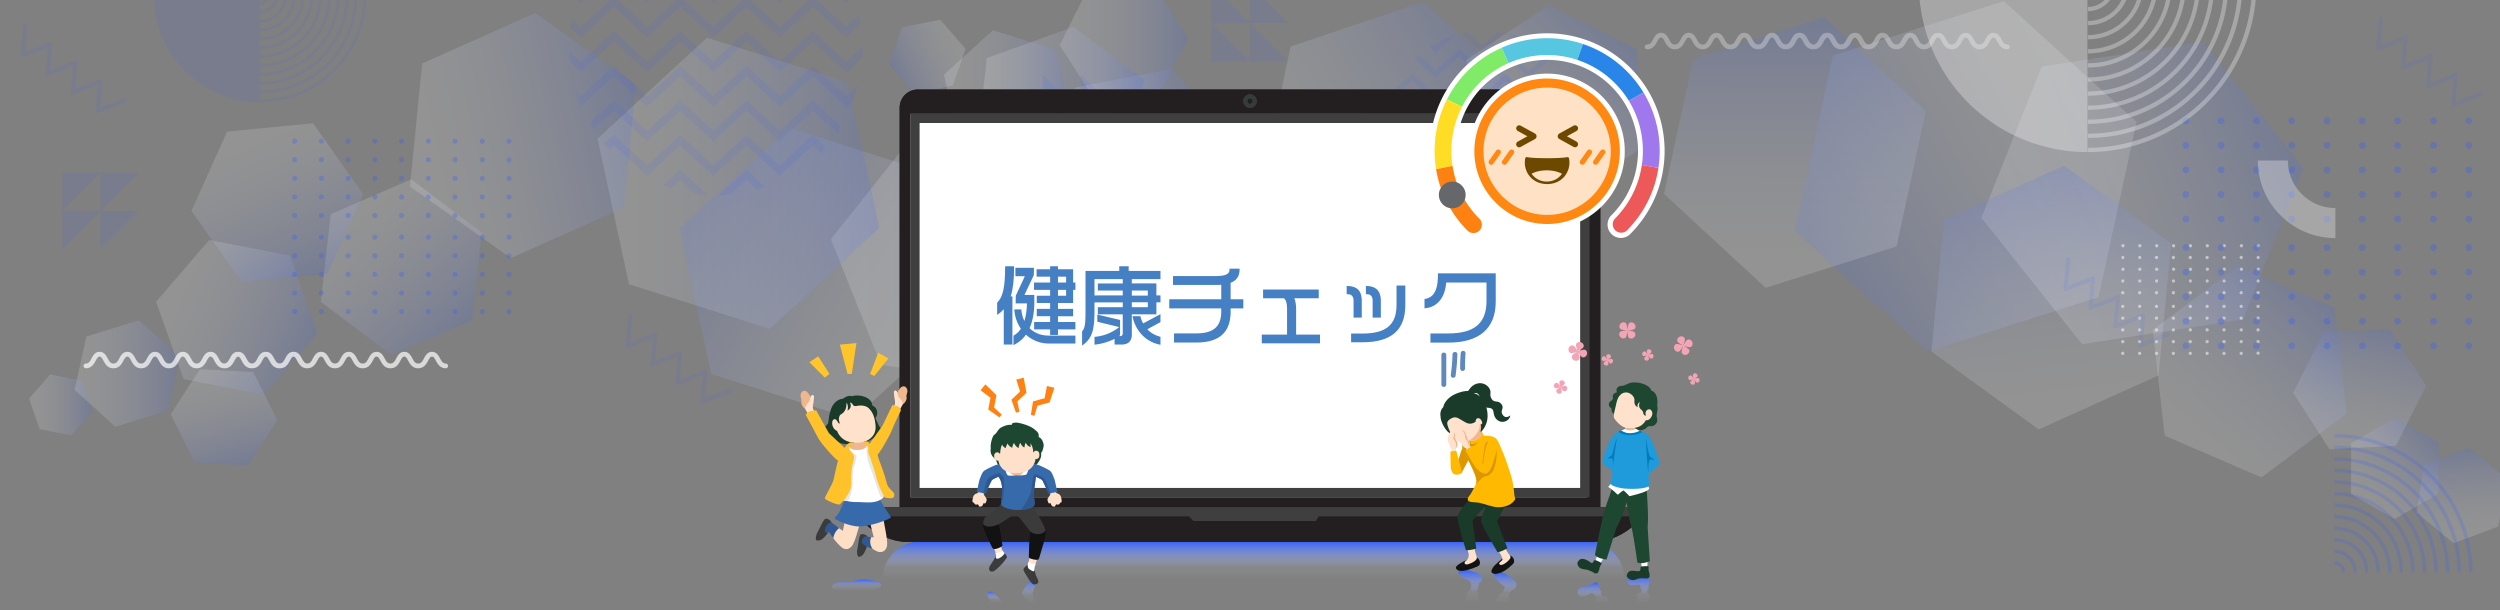
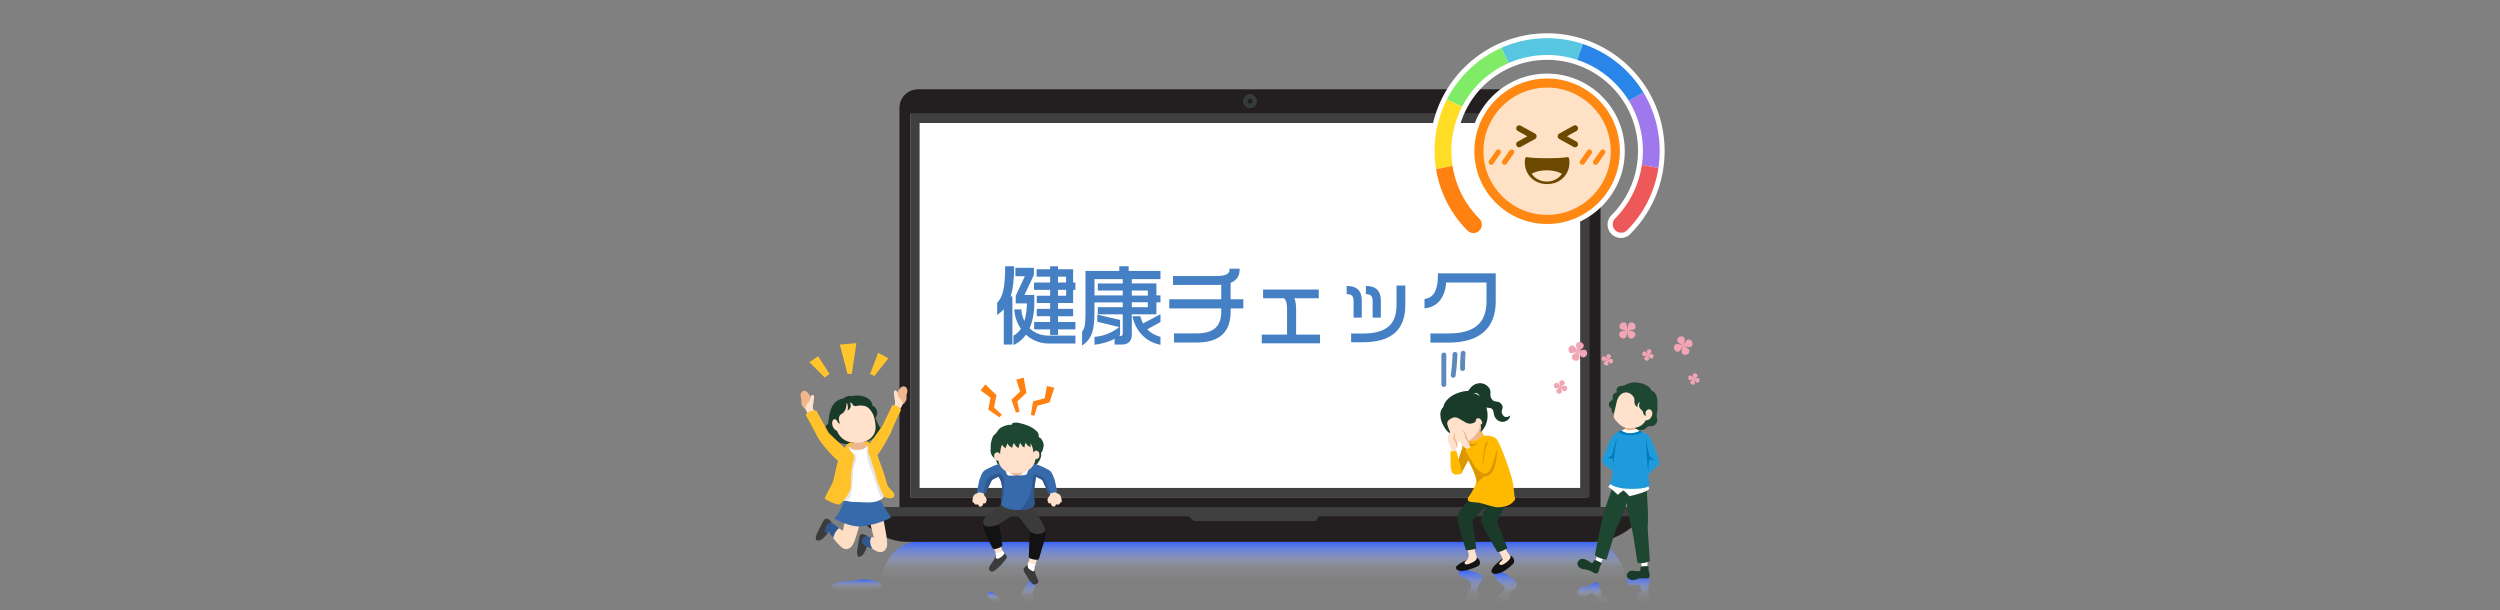
<svg xmlns="http://www.w3.org/2000/svg" xmlns:xlink="http://www.w3.org/1999/xlink" width="1024" height="250">
  <rect width="100%" height="100%" fill="#808080" stroke="none" />
  <defs>
    <linearGradient id="c" x1="-1531.94" x2="-1407.94" y1="-1609.58" y2="-1540.46" data-name="名称未設定グラデーション 43" gradientTransform="translate(-1328.945 519.537) rotate(121.114) scale(1.012) skewX(-.041)" gradientUnits="userSpaceOnUse">
      <stop offset="0" stop-color="#fff" />
      <stop offset=".13" stop-color="#fafbfe" />
      <stop offset=".27" stop-color="#edf1fe" />
      <stop offset=".41" stop-color="#d7dffe" />
      <stop offset=".56" stop-color="#b8c7fd" />
      <stop offset=".72" stop-color="#90a8fc" />
      <stop offset=".87" stop-color="#6082fb" />
      <stop offset="1" stop-color="#3460fb" />
    </linearGradient>
    <linearGradient id="d" x1="522.82" x2="619.07" y1="85.05" y2="28.31" data-name="healthcheck" gradientUnits="userSpaceOnUse">
      <stop offset="0" stop-color="#fff" />
      <stop offset=".13" stop-color="#fafbfe" />
      <stop offset=".27" stop-color="#edf1fe" />
      <stop offset=".41" stop-color="#d7dffe" />
      <stop offset=".56" stop-color="#b8c7fd" />
      <stop offset=".72" stop-color="#90a8fc" />
      <stop offset=".87" stop-color="#6082fb" />
      <stop offset="1" stop-color="#3460fb" />
    </linearGradient>
    <linearGradient xlink:href="#d" id="e" x1="-146.99" x2="-109.64" y1="1025.68" y2="1062.68" data-name="healthcheck" gradientTransform="translate(-183.459 -814.989) rotate(-44.735)" />
    <linearGradient xlink:href="#c" id="f" x1="107.88" x2="154.24" y1="1515.26" y2="1487.94" data-name="名称未設定グラデーション 43" gradientTransform="translate(-183.459 -814.989) rotate(-44.735)" />
    <linearGradient xlink:href="#c" id="g" x1="-316.4" x2="-283.05" y1="1814.36" y2="1794.7" data-name="名称未設定グラデーション 43" gradientTransform="translate(-448.746 -903.193) rotate(-62.222)" />
    <linearGradient xlink:href="#d" id="h" x1="-2655.51" x2="-2628.59" y1="-320.94" y2="-336.81" data-name="healthcheck" gradientTransform="translate(-2200.37 -633.447) rotate(-172.819)" />
    <linearGradient xlink:href="#d" id="i" x1="830.06" x2="942.52" y1="-165.81" y2="-232.1" data-name="healthcheck" gradientTransform="translate(-29.698 124.033) rotate(9.813)" />
    <linearGradient xlink:href="#d" id="j" x1="703.43" x2="776.87" y1="684.96" y2="641.67" data-name="healthcheck" gradientTransform="translate(10.082 -244.252) rotate(-18.353)" />
    <linearGradient xlink:href="#d" id="k" x1="367.99" x2="441.42" y1="509.19" y2="465.91" data-name="healthcheck" gradientTransform="translate(10.082 -244.252) rotate(-18.353)" />
    <linearGradient xlink:href="#d" id="l" x1="-259.32" x2="-163.77" y1="1400.68" y2="1344.36" data-name="healthcheck" gradientTransform="translate(-335.734 -821.629) rotate(-59.22)" />
    <linearGradient xlink:href="#d" id="m" x1="341.8" x2="383.79" y1="-1108.54" y2="-1138.86" data-name="healthcheck" gradientTransform="translate(-539.402 737.339) rotate(35.83)" />
    <linearGradient xlink:href="#d" id="n" x1="809.72" x2="830.1" y1="-394.18" y2="-429.4" data-name="healthcheck" gradientTransform="translate(74.468 333.884) rotate(17.763)" />
    <linearGradient xlink:href="#d" id="o" x1="497.39" x2="550.57" y1="990.02" y2="898.09" data-name="healthcheck" gradientTransform="translate(-142.663 -325.079) rotate(-36.515)" />
    <linearGradient xlink:href="#d" id="p" x1="486.22" x2="531.93" y1="169.18" y2="63.31" data-name="healthcheck" />
    <linearGradient xlink:href="#d" id="q" x1="117.17" x2="148.58" y1="-1086.81" y2="-1159.57" data-name="healthcheck" gradientTransform="translate(-405.873 786.064) rotate(43.733)" />
    <linearGradient xlink:href="#d" id="r" x1="495.42" x2="526.83" y1="-648.16" y2="-720.92" data-name="healthcheck" gradientTransform="translate(-87.326 496.258) rotate(21.174)" />
    <linearGradient xlink:href="#d" id="s" x1="636.4" x2="784.62" y1="-134.69" y2="-134.69" data-name="healthcheck" gradientTransform="translate(-51.621 123.081) rotate(12.133) scale(.807) skewX(-.353)" />
    <linearGradient xlink:href="#d" id="t" x1="-1596.58" x2="-1493.54" y1="-1018" y2="-960.56" data-name="healthcheck" gradientTransform="translate(-1328.945 -707.372) rotate(-121.114) scale(1.012 -1.013) skewX(-.041)" />
    <linearGradient xlink:href="#d" id="u" x1="-144.19" x2="-107.02" y1="528.76" y2="506.85" data-name="healthcheck" gradientTransform="translate(-183.459 627.154) rotate(44.735) scale(1 -1)" />
    <linearGradient xlink:href="#d" id="v" x1="-2229.88" x2="-2255.68" y1="-.98" y2="2.27" data-name="healthcheck" gradientTransform="translate(-2200.37 445.612) rotate(172.819) scale(1 -1)" />
    <linearGradient xlink:href="#d" id="w" x1="293.34" x2="401.31" y1="-475.21" y2="-493.88" data-name="healthcheck" gradientTransform="translate(-29.698 -311.868) rotate(-9.813) scale(1 -1)" />
    <linearGradient xlink:href="#d" id="x" x1="367.03" x2="431.99" y1="132.47" y2="154.03" data-name="healthcheck" gradientTransform="translate(10.082 56.417) rotate(18.353) scale(1 -1)" />
    <linearGradient xlink:href="#d" id="y" x1="132.64" x2="193.66" y1="16.25" y2="-19.72" data-name="healthcheck" gradientTransform="translate(10.082 56.417) rotate(18.353) scale(1 -1)" />
    <linearGradient xlink:href="#d" id="z" x1="-182.98" x2="-123.92" y1="784.64" y2="883.79" data-name="healthcheck" gradientTransform="translate(-335.734 633.794) rotate(59.22) scale(1 -1)" />
    <linearGradient xlink:href="#d" id="aa" x1="-169.05" x2="-134.16" y1="-1207.75" y2="-1232.95" data-name="healthcheck" gradientTransform="translate(-539.402 -925.173) rotate(-35.83) scale(1 -1)" />
    <linearGradient xlink:href="#d" id="ab" x1="99.78" x2="127.43" y1="-238.8" y2="-302.85" data-name="healthcheck" gradientTransform="translate(0 -187.835) scale(1 -1)" />
    <linearGradient xlink:href="#d" id="ac" x1="-412.81" x2="-386.71" y1="-1115.02" y2="-1175.48" data-name="healthcheck" gradientTransform="translate(-405.873 -973.899) rotate(-43.733) scale(1 -1)" />
    <linearGradient xlink:href="#d" id="ad" x1="161.78" x2="284.94" y1="-517.41" y2="-517.41" data-name="healthcheck" gradientTransform="translate(-51.621 -310.915) rotate(-12.133) scale(.807 -.8) skewX(-.353)" />
    <linearGradient id="af" x1="513.38" x2="513.38" y1="237.52" y2="221.71" data-name="healthcheck_ｋ" gradientUnits="userSpaceOnUse">
      <stop offset="0" stop-color="#fff" stop-opacity="0" />
      <stop offset=".33" stop-color="rgba(191, 205, 253, .314)" stop-opacity=".31" />
      <stop offset="1" stop-color="#3460fb" />
    </linearGradient>
    <linearGradient xlink:href="#af" id="ag" x1="671.04" x2="671.04" y1="247" y2="235.86" data-name="healthcheck_ｋ" />
    <linearGradient xlink:href="#af" id="ah" x1="652.49" x2="652.49" y1="247" y2="238.57" data-name="healthcheck_ｋ" />
    <linearGradient xlink:href="#af" id="ai" x1="616.53" x2="616.53" y1="247" y2="234.18" data-name="healthcheck_ｋ" />
    <linearGradient xlink:href="#af" id="aj" x1="602.25" x2="602.25" y1="247" y2="233.39" data-name="healthcheck_ｋ" />
    <linearGradient xlink:href="#af" id="ak" x1="421.58" x2="421.58" y1="247" y2="237.06" data-name="healthcheck_ｋ" />
    <linearGradient xlink:href="#af" id="al" x1="407.7" x2="407.7" y1="247" y2="242.33" data-name="healthcheck_ｋ" />
    <linearGradient id="am" x1="350.8" x2="350.8" y1="242.68" y2="237.4" data-name="名称未設定グラデーション 95" gradientUnits="userSpaceOnUse">
      <stop offset="0" stop-color="#fff" stop-opacity="0" />
      <stop offset=".1" stop-color="rgba(242, 245, 254, .062)" stop-opacity=".06" />
      <stop offset=".28" stop-color="rgba(209, 219, 254, .223)" stop-opacity=".22" />
      <stop offset=".54" stop-color="rgba(156, 178, 253, .483)" stop-opacity=".48" />
      <stop offset=".86" stop-color="rgba(84, 121, 251, .838)" stop-opacity=".84" />
      <stop offset="1" stop-color="#3460fb" />
    </linearGradient>
    <clipPath id="b">
-       <path d="M0 0h1024v250H0z" class="bm" />
-     </clipPath>
+       </clipPath>
    <style>.aq,.ar,.as,.at,.aw,.ax,.ba,.bb,.bg,.bl,.bm,.bq,.bt,.bv,.bw,.bx,.by,.ca,.ce,.cf,.ci,.cj,.co,.cq,.cv,.cw,.cx,.cy,.dd,.df,.dg,.dk{stroke-width:0}.aq{fill:#6d4900}.ar{fill:#007cbd}.as{fill:#db9600}.at,.bb{opacity:.3}.at,.bx,.ca{fill:#3460fb}.aw{fill:#376aab}.ax{fill:#2e588f}.ba{fill:#1e4732}.bb,.bl,.cy{fill:#fff}.bg{fill:#5f88bc}.bl{opacity:.7}.bm{fill:none}.bq{fill:#1a3b2a}.bt{fill:#343b3b}.bv{fill:#ffc52b}.bw{fill:#3f3f3f}.by{fill:#ffe0cb}.ca,.dt{opacity:.1}.ce{fill:#e6e6e6}.cf{fill:#121212}.ci{fill:#ffdec6}.cj{fill:#ff8812}.co{fill:#457fc4}.cq{fill:#ff8112}.cv{fill:#231f20}.cw{fill:#ffc22b}.cx{fill:#ffe1cc}.dd{fill:#f2a5b5}.df{fill:#ffba00}.dg{fill:#efb78e}.dk{fill:#3b3b3b}</style>
  </defs>
  <g style="isolation:isolate">
    <g id="a" data-name="背景幾何学" style="clip-path:url(#b)">
      <path d="M750.75 22.74 820.73.45l54.41 49.48-15.56 71.77-69.97 22.29-54.42-49.48 15.56-71.77z" style="fill:url(#c);opacity:.15;stroke-width:0" />
      <path d="m613.26 94.34-54.12 18.2-42.31-37.66 11.8-55.86L582.75.82l42.31 37.66-11.8 55.86z" style="fill:url(#d);opacity:.15;stroke-width:0" />
      <path d="m486.61 15.67-11.92 23.71-26.29 1.41-14.37-22.31 11.91-23.71 26.29-1.41 14.38 22.31z" style="fill:url(#e);opacity:.15;stroke-width:0" />
      <path d="m993.76 158-12.35 24.57-27.24 1.46-14.9-23.11 12.34-24.58 27.25-1.45 14.9 23.11z" style="fill:url(#f);opacity:.15;stroke-width:0" />
      <path d="m1026.53 196.09-3.16 19.53-18.38 6.89-15.22-12.64 3.16-19.53 18.38-6.89 15.22 12.64z" style="fill:url(#g);opacity:.15;stroke-width:0" />
      <path d="m369.42 11.21 15.65-3.16 10.43 11.93-5.23 15.08-15.66 3.16-10.42-11.93 5.23-15.08z" style="fill:url(#h);opacity:.15;stroke-width:0" />
      <path d="M918.75 130.83 852.82 141 811.6 89.22l24.72-61.97 65.93-10.18 41.21 51.79-24.71 61.97z" style="fill:url(#i);opacity:.15;stroke-width:0" />
      <path d="m961.14 169.38-34.82 26.18-39.69-17.11-4.88-43.29 34.82-26.18 39.69 17.11 4.88 43.29z" style="fill:url(#j);opacity:.15;stroke-width:0" />
      <path d="m587.41 108.18-34.82 26.18-39.69-17.11-4.87-43.29 34.82-26.18 39.69 17.11 4.87 43.29z" style="fill:url(#k);opacity:.15;stroke-width:0" />
      <path d="m788.81 45.54-11.97 55.4-53.62 16.95-41.65-38.44 11.98-55.41 53.61-16.95 41.65 38.45z" style="fill:url(#l);opacity:.15;stroke-width:0" />
      <path d="m418.35 64.92-25.9-8.03-5.82-26.27L406.7 12.4l25.9 8.03 5.82 26.27-20.07 18.22z" style="fill:url(#m);opacity:.15;stroke-width:0" />
      <path d="m998.78 202.18-17.95 10.47-17.87-10.31.1-20.79 17.95-10.48 17.87 10.31-.1 20.8z" style="fill:url(#n);opacity:.15;stroke-width:0" />
      <path d="m889.29 99.73-5.16 54.03-49.08 22.14-43.92-31.89 5.16-54.03 49.09-22.14 43.91 31.89z" style="fill:url(#o);opacity:.15;stroke-width:0" />
      <path d="M567.27 121.89 533.24 170l-58.2-5.65-24.16-53.75 34.04-48.11 58.2 5.65 24.15 53.75z" style="opacity:.15;stroke-width:0;fill:url(#p)" />
      <path d="m492.81 96.79-39.76 7.72-26.22-30.46 13.54-38.17 39.76-7.72 26.22 30.46-13.54 38.17z" style="fill:url(#q);opacity:.15;stroke-width:0" />
      <path d="m672.44 60.61-33.75 22.38-35.9-18.06-2.14-40.45L634.41 2.1l35.89 18.06 2.14 40.45z" style="fill:url(#r);opacity:.15;stroke-width:0" />
      <path d="m538.47 198.8-55.7-24.87-6.04-60.61 49.72-35.36 55.71 24.88 6.03 60.6-49.72 35.36Z" style="fill:url(#s);opacity:.15;stroke-width:0" />
      <path d="m291.3 153.18 58.14 18.52 45.22-41.11-12.93-59.64-58.15-18.52-45.21 41.11 12.93 59.64z" style="fill:url(#t);opacity:.15;stroke-width:0" />
      <path d="m113.61 172.09-9.9-19.71-21.85-1.17-11.94 18.54 9.9 19.7 21.84 1.17 11.95-18.53z" style="fill:url(#u);opacity:.15;stroke-width:0" />
      <path d="m16.24 175.79 13 2.63 8.66-9.91-4.34-12.54-13.01-2.63-8.66 9.92 4.35 12.53z" style="fill:url(#v);opacity:.15;stroke-width:0" />
      <path d="m429.37 63.37-54.78-8.46-34.25 43.03 20.54 51.49 54.78 8.46 34.25-43.04-20.54-51.48z" style="fill:url(#w);opacity:.15;stroke-width:0" />
      <path d="m468.6 32.73-28.93-21.75-35.47 12.81-4.05 35.98 28.93 21.75 32.98-14.22 6.54-34.57z" style="fill:url(#x);opacity:.15;stroke-width:0" />
      <path d="m197.37 95.22-28.93-21.76-32.98 14.22-4.05 35.97 28.93 21.75 32.98-14.21 4.05-35.97z" style="fill:url(#y);opacity:.15;stroke-width:0" />
      <path d="m360.15 93.3-12.88-59.62-57.7-18.25-44.82 41.38 12.88 59.62 57.7 18.25 44.82-41.38z" style="fill:url(#z);opacity:.15;stroke-width:0" />
      <path d="m56.89 131.16-21.52 6.68-4.83 21.82 16.68 15.15 21.51-6.68 4.84-21.83-16.68-15.14z" style="fill:url(#aa);opacity:.15;stroke-width:0" />
      <path d="m148.81 79.58-20.59-29.1-35.2 3.41-14.61 32.52L99 115.51l35.2-3.42 14.61-32.51z" style="fill:url(#ab);opacity:.15;stroke-width:0" />
      <path d="m118.76 104.68-33.03-6.41-21.79 25.3 11.25 31.72 33.04 6.41 21.78-25.3-11.25-31.72z" style="fill:url(#ac);opacity:.15;stroke-width:0" />
      <path d="m260.52 34.7-5 50.36-46.3 20.67-41.3-29.38 5-50.36 46.3-20.67 41.3 29.38Z" style="fill:url(#ad);opacity:.15;stroke-width:0" />
      <path d="M0 0h1024v250H0z" class="bm" />
      <path d="M0 0h1024v250H0z" class="bm" />
      <path d="M924.24 144.74a.67.67 0 1 1 1.33 0 .67.67 0 0 1-1.33 0Zm-6.25.67a.67.67 0 1 0 0-1.34.67.67 0 0 0 0 1.34Zm6.91-4.81a.67.67 0 1 0 0-1.34.67.67 0 0 0 0 1.34Zm-6.9 0a.67.67 0 1 0 0-1.34.67.67 0 0 0 0 1.34Zm6.9-4.81a.67.67 0 1 0 0-1.34.67.67 0 0 0 0 1.34Zm-6.9 0a.67.67 0 1 0 0-1.34.67.67 0 0 0 0 1.34Zm6.9-4.81a.67.67 0 1 0 0-1.34.67.67 0 0 0 0 1.34Zm-6.9 0a.67.67 0 1 0-.01-1.34.67.67 0 0 0 0 1.34Zm6.9-4.81a.67.67 0 1 0 0-1.34.67.67 0 0 0 0 1.34Zm-6.9 0a.67.67 0 1 0 0-1.34.67.67 0 0 0 0 1.34Zm-7.04 19.24a.67.67 0 1 0 0-1.34.67.67 0 0 0 0 1.34Zm-6.92 0a.67.67 0 1 0 0-1.34.67.67 0 0 0 0 1.34Zm-6.9 0a.67.67 0 1 0-.01-1.34.67.67 0 0 0 0 1.34Zm-6.92 0a.67.67 0 1 0 0-1.34.67.67 0 0 0 0 1.34Zm-6.92 0a.67.67 0 1 0 0-1.34.67.67 0 0 0 0 1.34Zm-6.9 0a.67.67 0 1 0 0-1.34.67.67 0 0 0 0 1.34Zm-6.92-1.34a.67.67 0 1 0 0 1.34.67.67 0 0 0 0-1.34Zm41.48-3.47a.67.67 0 1 0 0-1.34.67.67 0 0 0 0 1.34Zm-6.92 0a.67.67 0 1 0 0-1.34.67.67 0 0 0 0 1.34Zm-6.9 0a.67.67 0 1 0 0-1.34.67.67 0 0 0 0 1.34Zm-6.92 0a.67.67 0 1 0 0-1.34.67.67 0 0 0 0 1.34Zm-6.92 0a.67.67 0 1 0 0-1.34.67.67 0 0 0 0 1.34Zm-6.9 0a.67.67 0 1 0 0-1.34.67.67 0 0 0 0 1.34Zm-6.92 0a.67.67 0 1 0 0-1.34.67.67 0 0 0 0 1.34Zm41.48-4.81a.67.67 0 1 0 0-1.34.67.67 0 0 0 0 1.34Zm-6.92 0a.67.67 0 1 0 0-1.34.67.67 0 0 0 0 1.34Zm-6.9 0a.67.67 0 1 0 0-1.34.67.67 0 0 0 0 1.34Zm-6.92 0a.67.67 0 1 0 0-1.34.67.67 0 0 0 0 1.34Zm-6.92 0a.67.67 0 1 0 0-1.34.67.67 0 0 0 0 1.34Zm-6.9 0a.67.67 0 1 0 0-1.34.67.67 0 0 0 0 1.34Zm-6.92 0a.67.67 0 1 0 0-1.34.67.67 0 0 0 0 1.34Zm41.48-4.81a.67.67 0 1 0 0-1.34.67.67 0 0 0 0 1.34Zm-6.92 0a.67.67 0 1 0 0-1.34.67.67 0 0 0 0 1.34Zm-6.9 0a.67.67 0 1 0-.01-1.34.67.67 0 0 0 0 1.34Zm-6.92 0a.67.67 0 1 0 0-1.34.67.67 0 0 0 0 1.34Zm-6.92 0a.67.67 0 1 0 0-1.34.67.67 0 0 0 0 1.34Zm-6.9 0a.67.67 0 1 0 0-1.34.67.67 0 0 0 0 1.34Zm-6.92 0a.67.67 0 1 0 0-1.34.67.67 0 0 0 0 1.34Zm41.48-4.81a.67.67 0 1 0 0-1.34.67.67 0 0 0 0 1.34Zm-6.92 0a.67.67 0 1 0 0-1.34.67.67 0 0 0 0 1.34Zm-6.9 0a.67.67 0 1 0 0-1.34.67.67 0 0 0 0 1.34Zm-6.92 0a.67.67 0 1 0 0-1.34.67.67 0 0 0 0 1.34Zm-6.92 0a.67.67 0 1 0 0-1.34.67.67 0 0 0 0 1.34Zm-6.9 0a.67.67 0 1 0 0-1.34.67.67 0 0 0 0 1.34Zm-6.92 0a.67.67 0 1 0 0-1.34.67.67 0 0 0 0 1.34Zm55.42-5.6a.67.67 0 1 0 0-1.34.67.67 0 0 0 0 1.34Zm-6.9 0a.67.67 0 1 0-.01-1.34.67.67 0 0 0 0 1.34Zm6.9-4.8a.67.67 0 1 0 0-1.34.67.67 0 0 0 0 1.33Zm-6.9 0a.67.67 0 1 0 0-1.34.67.67 0 0 0 0 1.33Zm6.9-4.82a.67.67 0 1 0 0-1.33.67.67 0 0 0 0 1.33Zm-6.9 0a.67.67 0 1 0 0-1.33.67.67 0 0 0 0 1.33Zm6.9-4.8a.67.67 0 1 0 0-1.34.67.67 0 0 0 0 1.33Zm-6.9 0a.67.67 0 1 0-.01-1.35.67.67 0 0 0 0 1.34Zm6.9-4.82a.67.67 0 1 0 0-1.33.67.67 0 0 0 0 1.33Zm-6.9 0a.67.67 0 1 0 0-1.33.67.67 0 0 0 0 1.33Zm-7.04 19.24a.67.67 0 1 0 0-1.34.67.67 0 0 0 0 1.34Zm-6.92 0a.67.67 0 1 0 0-1.34.67.67 0 0 0 0 1.34Zm-6.9 0a.67.67 0 1 0-.01-1.34.67.67 0 0 0 0 1.34Zm-6.92 0a.67.67 0 1 0 0-1.34.67.67 0 0 0 0 1.34Zm-6.92 0a.67.67 0 1 0 0-1.34.67.67 0 0 0 0 1.34Zm-6.9 0a.67.67 0 1 0 0-1.34.67.67 0 0 0 0 1.34Zm-6.92 0a.67.67 0 1 0 0-1.34.67.67 0 0 0 0 1.34Zm41.48-4.8a.67.67 0 1 0 0-1.34.67.67 0 0 0 0 1.33Zm-6.92 0a.67.67 0 1 0 0-1.34.67.67 0 0 0 0 1.33Zm-6.9 0a.67.67 0 1 0 0-1.34.67.67 0 0 0 0 1.33Zm-6.92 0a.67.67 0 1 0 0-1.34.67.67 0 0 0 0 1.33Zm-6.92 0a.67.67 0 1 0 0-1.34.67.67 0 0 0 0 1.33Zm-6.9 0a.67.67 0 1 0 0-1.34.67.67 0 0 0 0 1.33Zm-6.92 0a.67.67 0 1 0 0-1.34.67.67 0 0 0 0 1.33Zm41.48-4.82a.67.67 0 1 0 0-1.33.67.67 0 0 0 0 1.33Zm-6.92 0a.67.67 0 1 0 0-1.33.67.67 0 0 0 0 1.33Zm-6.9 0a.67.67 0 1 0 0-1.33.67.67 0 0 0 0 1.33Zm-6.92 0a.67.67 0 1 0 0-1.33.67.67 0 0 0 0 1.33Zm-6.92 0a.67.67 0 1 0 0-1.33.67.67 0 0 0 0 1.33Zm-6.9 0a.67.67 0 1 0 0-1.33.67.67 0 0 0 0 1.33Zm-6.92 0a.67.67 0 1 0 0-1.33.67.67 0 0 0 0 1.33Zm41.48-4.8a.67.67 0 1 0 0-1.34.67.67 0 0 0 0 1.33Zm-6.92 0a.67.67 0 1 0 0-1.35.67.67 0 0 0 0 1.34Zm-6.9 0a.67.67 0 1 0-.01-1.35.67.67 0 0 0 0 1.34Zm-6.92 0a.67.67 0 1 0 0-1.35.67.67 0 0 0 0 1.34Zm-6.92 0a.67.67 0 1 0 0-1.35.67.67 0 0 0 0 1.34Zm-6.9 0a.67.67 0 1 0 0-1.34.67.67 0 0 0 0 1.33Zm-6.92 0a.67.67 0 1 0 0-1.34.67.67 0 0 0 0 1.33Zm41.48-4.82a.67.67 0 1 0 0-1.33.67.67 0 0 0 0 1.33Zm-6.92 0a.67.67 0 1 0 0-1.33.67.67 0 0 0 0 1.33Zm-6.9 0a.67.67 0 1 0 0-1.33.67.67 0 0 0 0 1.33Zm-6.92 0a.67.67 0 1 0 0-1.33.67.67 0 0 0 0 1.33Zm-6.92 0a.67.67 0 1 0 0-1.33.67.67 0 0 0 0 1.33Zm-6.9 0a.67.67 0 1 0 0-1.33.67.67 0 0 0 0 1.33Zm-6.92 0a.67.67 0 1 0 0-1.33.67.67 0 0 0 0 1.33Z" class="cy" style="opacity:.5" />
      <path d="M506.17 181.1a1.25 1.25 0 1 1 2.5-.01 1.25 1.25 0 0 1-2.5 0Zm-11.66 1.24a1.25 1.25 0 1 0 0-2.5 1.25 1.25 0 0 0 0 2.5Zm12.9-8.98a1.25 1.25 0 1 0 .01-2.5 1.25 1.25 0 0 0 0 2.5Zm-12.9 0a1.25 1.25 0 1 0 0-2.5 1.25 1.25 0 0 0 0 2.5Zm12.9-8.98a1.25 1.25 0 1 0 .01-2.5 1.25 1.25 0 0 0 0 2.5Zm-12.9 0a1.25 1.25 0 1 0 0-2.5 1.25 1.25 0 0 0 0 2.5Zm12.9-8.97a1.25 1.25 0 1 0 .01-2.5 1.25 1.25 0 0 0 0 2.5Zm-12.9 0a1.25 1.25 0 1 0 0-2.5 1.25 1.25 0 0 0 0 2.5Zm12.9-8.98a1.25 1.25 0 1 0 .01-2.5 1.25 1.25 0 0 0 0 2.5Zm-12.9 0a1.25 1.25 0 1 0 0-2.5 1.25 1.25 0 0 0 0 2.5Zm-13.12 35.9a1.25 1.25 0 1 0 0-2.49 1.25 1.25 0 0 0 0 2.5Zm-12.9 0a1.25 1.25 0 1 0 0-2.49 1.25 1.25 0 0 0 0 2.5Zm-12.91 0a1.25 1.25 0 1 0 0-2.49 1.25 1.25 0 0 0 0 2.5Zm-12.9 0a1.25 1.25 0 1 0 0-2.49 1.25 1.25 0 0 0 0 2.5Zm-12.9 0a1.25 1.25 0 1 0 0-2.49 1.25 1.25 0 0 0 0 2.5Zm-12.91 0a1.25 1.25 0 1 0 0-2.49 1.25 1.25 0 0 0 0 2.5Zm-12.9-2.49a1.25 1.25 0 1 0 0 2.5 1.25 1.25 0 0 0 0-2.5Zm77.42-6.48a1.25 1.25 0 1 0 0-2.5 1.25 1.25 0 0 0 0 2.5Zm-12.9 0a1.25 1.25 0 1 0 0-2.5 1.25 1.25 0 0 0 0 2.5Zm-12.91 0a1.25 1.25 0 1 0 0-2.5 1.25 1.25 0 0 0 0 2.5Zm-12.9 0a1.25 1.25 0 1 0 0-2.5 1.25 1.25 0 0 0 0 2.5Zm-12.9 0a1.25 1.25 0 1 0 0-2.5 1.25 1.25 0 0 0 0 2.5Zm-12.91 0a1.25 1.25 0 1 0 0-2.5 1.25 1.25 0 0 0 0 2.5Zm-12.9 0a1.25 1.25 0 1 0 0-2.5 1.25 1.25 0 0 0 0 2.5Zm77.42-8.98a1.25 1.25 0 1 0 0-2.5 1.25 1.25 0 0 0 0 2.5Zm-12.9 0a1.25 1.25 0 1 0 0-2.5 1.25 1.25 0 0 0 0 2.5Zm-12.91 0a1.25 1.25 0 1 0 0-2.5 1.25 1.25 0 0 0 0 2.5Zm-12.9 0a1.25 1.25 0 1 0 0-2.5 1.25 1.25 0 0 0 0 2.5Zm-12.9 0a1.25 1.25 0 1 0 0-2.5 1.25 1.25 0 0 0 0 2.5Zm-12.91 0a1.25 1.25 0 1 0 0-2.5 1.25 1.25 0 0 0 0 2.5Zm-12.9 0a1.25 1.25 0 1 0 0-2.5 1.25 1.25 0 0 0 0 2.5Zm77.42-8.97a1.25 1.25 0 1 0 0-2.5 1.25 1.25 0 0 0 0 2.5Zm-12.9 0a1.25 1.25 0 1 0 0-2.5 1.25 1.25 0 0 0 0 2.5Zm-12.91 0a1.25 1.25 0 1 0 0-2.5 1.25 1.25 0 0 0 0 2.5Zm-12.9 0a1.25 1.25 0 1 0 0-2.5 1.25 1.25 0 0 0 0 2.5Zm-12.9 0a1.25 1.25 0 1 0 0-2.5 1.25 1.25 0 0 0 0 2.5Zm-12.91 0a1.25 1.25 0 1 0 0-2.5 1.25 1.25 0 0 0 0 2.5Zm-12.9 0a1.25 1.25 0 1 0 0-2.5 1.25 1.25 0 0 0 0 2.5Zm77.42-8.98a1.25 1.25 0 1 0 0-2.5 1.25 1.25 0 0 0 0 2.5Zm-12.9 0a1.25 1.25 0 1 0 0-2.5 1.25 1.25 0 0 0 0 2.5Zm-12.91 0a1.25 1.25 0 1 0 0-2.5 1.25 1.25 0 0 0 0 2.5Zm-12.9 0a1.25 1.25 0 1 0 0-2.5 1.25 1.25 0 0 0 0 2.5Zm-12.9 0a1.25 1.25 0 1 0 0-2.5 1.25 1.25 0 0 0 0 2.5Zm-12.91 0a1.25 1.25 0 1 0 0-2.5 1.25 1.25 0 0 0 0 2.5Zm-12.9 0a1.25 1.25 0 1 0 0-2.5 1.25 1.25 0 0 0 0 2.5Zm103.45-10.45a1.25 1.25 0 1 0 0-2.5 1.25 1.25 0 0 0 0 2.5Zm-12.9 0a1.25 1.25 0 1 0 0-2.5 1.25 1.25 0 0 0 0 2.5Zm12.9-8.98a1.25 1.25 0 1 0 0-2.5 1.25 1.25 0 0 0 0 2.5Zm-12.9 0a1.25 1.25 0 1 0 0-2.5 1.25 1.25 0 0 0 0 2.5Zm12.9-8.97a1.25 1.25 0 1 0 0-2.5 1.25 1.25 0 0 0 0 2.5Zm-12.9 0a1.25 1.25 0 1 0 0-2.5 1.25 1.25 0 0 0 0 2.5Zm12.9-8.98a1.25 1.25 0 1 0 0-2.5 1.25 1.25 0 0 0 0 2.5Zm-12.9 0a1.25 1.25 0 1 0 0-2.5 1.25 1.25 0 0 0 0 2.5Zm12.9-8.98a1.25 1.25 0 1 0 0-2.5 1.25 1.25 0 0 0 0 2.5Zm-12.9 0a1.25 1.25 0 1 0 0-2.5 1.25 1.25 0 0 0 0 2.5Zm-13.13 35.91a1.25 1.25 0 1 0 0-2.5 1.25 1.25 0 0 0 0 2.5Zm-12.9 0a1.25 1.25 0 1 0 0-2.5 1.25 1.25 0 0 0 0 2.5Zm-12.91 0a1.25 1.25 0 1 0 0-2.5 1.25 1.25 0 0 0 0 2.5Zm-12.9 0a1.25 1.25 0 1 0 0-2.5 1.25 1.25 0 0 0 0 2.5Zm-12.9 0a1.25 1.25 0 1 0 0-2.5 1.25 1.25 0 0 0 0 2.5Zm-12.91 0a1.25 1.25 0 1 0 0-2.5 1.25 1.25 0 0 0 0 2.5Zm-12.9 0a1.25 1.25 0 1 0 0-2.5 1.25 1.25 0 0 0 0 2.5Zm77.42-8.98a1.25 1.25 0 1 0 0-2.5 1.25 1.25 0 0 0 0 2.5Zm-12.9 0a1.25 1.25 0 1 0 0-2.5 1.25 1.25 0 0 0 0 2.5Zm-12.91 0a1.25 1.25 0 1 0 0-2.5 1.25 1.25 0 0 0 0 2.5Zm-12.9 0a1.25 1.25 0 1 0 0-2.5 1.25 1.25 0 0 0 0 2.5Zm-12.9 0a1.25 1.25 0 1 0 0-2.5 1.25 1.25 0 0 0 0 2.5Zm-12.91 0a1.25 1.25 0 1 0 0-2.5 1.25 1.25 0 0 0 0 2.5Zm-12.9 0a1.25 1.25 0 1 0 0-2.5 1.25 1.25 0 0 0 0 2.5Zm77.42-8.97a1.25 1.25 0 1 0 0-2.5 1.25 1.25 0 0 0 0 2.5Zm-12.9 0a1.25 1.25 0 1 0 0-2.5 1.25 1.25 0 0 0 0 2.5Zm-12.91 0a1.25 1.25 0 1 0 0-2.5 1.25 1.25 0 0 0 0 2.5Zm-12.9 0a1.25 1.25 0 1 0 0-2.5 1.25 1.25 0 0 0 0 2.5Zm-12.9 0a1.25 1.25 0 1 0 0-2.5 1.25 1.25 0 0 0 0 2.5Zm-12.91 0a1.25 1.25 0 1 0 0-2.5 1.25 1.25 0 0 0 0 2.5Zm-12.9 0a1.25 1.25 0 1 0 0-2.5 1.25 1.25 0 0 0 0 2.5Zm77.42-8.98a1.25 1.25 0 1 0 0-2.5 1.25 1.25 0 0 0 0 2.5Zm-12.9 0a1.25 1.25 0 1 0 0-2.5 1.25 1.25 0 0 0 0 2.5Zm-12.91 0a1.25 1.25 0 1 0 0-2.5 1.25 1.25 0 0 0 0 2.5Zm-12.9 0a1.25 1.25 0 1 0 0-2.5 1.25 1.25 0 0 0 0 2.5Zm-12.9 0a1.25 1.25 0 1 0 0-2.5 1.25 1.25 0 0 0 0 2.5Zm-12.91 0a1.25 1.25 0 1 0 0-2.5 1.25 1.25 0 0 0 0 2.5Zm-12.9 0a1.25 1.25 0 1 0 0-2.5 1.25 1.25 0 0 0 0 2.5Zm77.42-8.98a1.25 1.25 0 1 0 0-2.5 1.25 1.25 0 0 0 0 2.5Zm-12.9 0a1.25 1.25 0 1 0 0-2.5 1.25 1.25 0 0 0 0 2.5Zm-12.91 0a1.25 1.25 0 1 0 0-2.5 1.25 1.25 0 0 0 0 2.5Zm-12.9 0a1.25 1.25 0 1 0 0-2.5 1.25 1.25 0 0 0 0 2.5Zm-12.9 0a1.25 1.25 0 1 0 0-2.5 1.25 1.25 0 0 0 0 2.5Zm-12.91 0a1.25 1.25 0 1 0 0-2.5 1.25 1.25 0 0 0 0 2.5Zm-12.9 0a1.25 1.25 0 1 0 0-2.5 1.25 1.25 0 0 0 0 2.5ZM207.42 127.65a1.06 1.06 0 1 1 2.12 0 1.06 1.06 0 0 1-2.12 0Zm-9.89 1.06a1.06 1.06 0 1 0 0-2.13 1.06 1.06 0 0 0 0 2.13Zm10.95-7.62a1.06 1.06 0 1 0 0-2.12 1.06 1.06 0 0 0 0 2.12Zm-10.95 0a1.06 1.06 0 1 0 0-2.12 1.06 1.06 0 0 0 0 2.12Zm10.95-7.62a1.06 1.06 0 1 0 0-2.12 1.06 1.06 0 0 0 0 2.12Zm-10.95 0a1.06 1.06 0 1 0 0-2.12 1.06 1.06 0 0 0 0 2.12Zm10.95-7.62a1.06 1.06 0 1 0 0-2.13 1.06 1.06 0 0 0 0 2.13Zm-10.95 0a1.06 1.06 0 1 0 0-2.13 1.06 1.06 0 0 0 0 2.13Zm10.95-7.62a1.06 1.06 0 1 0 0-2.12 1.06 1.06 0 0 0 0 2.12Zm-10.95 0a1.06 1.06 0 1 0 0-2.12 1.06 1.06 0 0 0 0 2.12ZM186.4 128.7a1.06 1.06 0 1 0 0-2.13 1.06 1.06 0 0 0 0 2.13Zm-10.95 0a1.06 1.06 0 1 0 0-2.13 1.06 1.06 0 0 0 0 2.13Zm-10.96 0a1.06 1.06 0 1 0 0-2.13 1.06 1.06 0 0 0 0 2.13Zm-10.95 0a1.06 1.06 0 1 0 0-2.13 1.06 1.06 0 0 0 0 2.13Zm-10.95 0a1.06 1.06 0 1 0 0-2.13 1.06 1.06 0 0 0 0 2.13Zm-10.95 0a1.06 1.06 0 1 0 0-2.13 1.06 1.06 0 0 0 0 2.13Zm-10.95-2.12a1.06 1.06 0 1 0 0 2.12 1.06 1.06 0 0 0 0-2.12Zm65.7-5.5a1.06 1.06 0 1 0 0-2.12 1.06 1.06 0 0 0 0 2.12Zm-10.94 0a1.06 1.06 0 1 0 0-2.12 1.06 1.06 0 0 0 0 2.12Zm-10.96 0a1.06 1.06 0 1 0 0-2.12 1.06 1.06 0 0 0 0 2.12Zm-10.95 0a1.06 1.06 0 1 0 0-2.12 1.06 1.06 0 0 0 0 2.12Zm-10.95 0a1.06 1.06 0 1 0 0-2.12 1.06 1.06 0 0 0 0 2.12Zm-10.95 0a1.06 1.06 0 1 0 0-2.12 1.06 1.06 0 0 0 0 2.12Zm-10.95 0a1.06 1.06 0 1 0 0-2.12 1.06 1.06 0 0 0 0 2.12Zm65.7-7.62a1.06 1.06 0 1 0 0-2.12 1.06 1.06 0 0 0 0 2.12Zm-10.94 0a1.06 1.06 0 1 0 0-2.12 1.06 1.06 0 0 0 0 2.12Zm-10.96 0a1.06 1.06 0 1 0 0-2.12 1.06 1.06 0 0 0 0 2.12Zm-10.95 0a1.06 1.06 0 1 0 0-2.12 1.06 1.06 0 0 0 0 2.12Zm-10.95 0a1.06 1.06 0 1 0 0-2.12 1.06 1.06 0 0 0 0 2.12Zm-10.95 0a1.06 1.06 0 1 0 0-2.12 1.06 1.06 0 0 0 0 2.12Zm-10.95 0a1.06 1.06 0 1 0 0-2.12 1.06 1.06 0 0 0 0 2.12Zm65.7-7.62a1.06 1.06 0 1 0 0-2.13 1.06 1.06 0 0 0 0 2.13Zm-10.94 0a1.06 1.06 0 1 0 0-2.13 1.06 1.06 0 0 0 0 2.13Zm-10.96 0a1.06 1.06 0 1 0 0-2.13 1.06 1.06 0 0 0 0 2.13Zm-10.95 0a1.06 1.06 0 1 0 0-2.13 1.06 1.06 0 0 0 0 2.13Zm-10.95 0a1.06 1.06 0 1 0 0-2.13 1.06 1.06 0 0 0 0 2.13Zm-10.95 0a1.06 1.06 0 1 0 0-2.13 1.06 1.06 0 0 0 0 2.13Zm-10.95 0a1.06 1.06 0 1 0 0-2.13 1.06 1.06 0 0 0 0 2.13Zm65.7-7.62a1.06 1.06 0 1 0 0-2.12 1.06 1.06 0 0 0 0 2.12Zm-10.94 0a1.06 1.06 0 1 0 0-2.12 1.06 1.06 0 0 0 0 2.12Zm-10.96 0a1.06 1.06 0 1 0 0-2.12 1.06 1.06 0 0 0 0 2.12Zm-10.95 0a1.06 1.06 0 1 0 0-2.12 1.06 1.06 0 0 0 0 2.12Zm-10.95 0a1.06 1.06 0 1 0 0-2.12 1.06 1.06 0 0 0 0 2.12Zm-10.95 0a1.06 1.06 0 1 0 0-2.12 1.06 1.06 0 0 0 0 2.12Zm-10.95 0a1.06 1.06 0 1 0 0-2.12 1.06 1.06 0 0 0 0 2.12Zm87.8-8.87a1.06 1.06 0 1 0 0-2.12 1.06 1.06 0 0 0 0 2.12Zm-10.95 0a1.06 1.06 0 1 0 0-2.12 1.06 1.06 0 0 0 0 2.12Zm10.95-7.62a1.06 1.06 0 1 0 0-2.12 1.06 1.06 0 0 0 0 2.12Zm-10.95 0a1.06 1.06 0 1 0 0-2.12 1.06 1.06 0 0 0 0 2.12Zm10.95-7.62a1.06 1.06 0 1 0 0-2.12 1.06 1.06 0 0 0 0 2.12Zm-10.95 0a1.06 1.06 0 1 0 0-2.12 1.06 1.06 0 0 0 0 2.12Zm10.95-7.62a1.06 1.06 0 1 0 0-2.12 1.06 1.06 0 0 0 0 2.12Zm-10.95 0a1.06 1.06 0 1 0 0-2.12 1.06 1.06 0 0 0 0 2.12Zm10.95-7.62a1.06 1.06 0 1 0 0-2.12 1.06 1.06 0 0 0 0 2.12Zm-10.95 0a1.06 1.06 0 1 0 0-2.12 1.06 1.06 0 0 0 0 2.12ZM186.4 89.36a1.06 1.06 0 1 0 0-2.12 1.06 1.06 0 0 0 0 2.12Zm-10.95 0a1.06 1.06 0 1 0 0-2.12 1.06 1.06 0 0 0 0 2.12Zm-10.96 0a1.06 1.06 0 1 0 0-2.12 1.06 1.06 0 0 0 0 2.12Zm-10.95 0a1.06 1.06 0 1 0 0-2.12 1.06 1.06 0 0 0 0 2.12Zm-10.95 0a1.06 1.06 0 1 0 0-2.12 1.06 1.06 0 0 0 0 2.12Zm-10.95 0a1.06 1.06 0 1 0 0-2.12 1.06 1.06 0 0 0 0 2.12Zm-10.95 0a1.06 1.06 0 1 0 0-2.12 1.06 1.06 0 0 0 0 2.12Zm65.7-7.62a1.06 1.06 0 1 0 0-2.12 1.06 1.06 0 0 0 0 2.12Zm-10.94 0a1.06 1.06 0 1 0 0-2.12 1.06 1.06 0 0 0 0 2.12Zm-10.96 0a1.06 1.06 0 1 0 0-2.12 1.06 1.06 0 0 0 0 2.12Zm-10.95 0a1.06 1.06 0 1 0 0-2.12 1.06 1.06 0 0 0 0 2.12Zm-10.95 0a1.06 1.06 0 1 0 0-2.12 1.06 1.06 0 0 0 0 2.12Zm-10.95 0a1.06 1.06 0 1 0 0-2.12 1.06 1.06 0 0 0 0 2.12Zm-10.95 0a1.06 1.06 0 1 0 0-2.12 1.06 1.06 0 0 0 0 2.12Zm65.7-7.62a1.06 1.06 0 1 0 0-2.12 1.06 1.06 0 0 0 0 2.12Zm-10.94 0a1.06 1.06 0 1 0 0-2.12 1.06 1.06 0 0 0 0 2.12Zm-10.96 0a1.06 1.06 0 1 0 0-2.12 1.06 1.06 0 0 0 0 2.12Zm-10.95 0a1.06 1.06 0 1 0 0-2.12 1.06 1.06 0 0 0 0 2.12Zm-10.95 0a1.06 1.06 0 1 0 0-2.12 1.06 1.06 0 0 0 0 2.12Zm-10.95 0a1.06 1.06 0 1 0 0-2.12 1.06 1.06 0 0 0 0 2.12Zm-10.95 0a1.06 1.06 0 1 0 0-2.12 1.06 1.06 0 0 0 0 2.12Zm65.7-7.62a1.06 1.06 0 1 0 0-2.12 1.06 1.06 0 0 0 0 2.12Zm-10.94 0a1.06 1.06 0 1 0 0-2.12 1.06 1.06 0 0 0 0 2.12Zm-10.96 0a1.06 1.06 0 1 0 0-2.12 1.06 1.06 0 0 0 0 2.12Zm-10.95 0a1.06 1.06 0 1 0 0-2.12 1.06 1.06 0 0 0 0 2.12Zm-10.95 0a1.06 1.06 0 1 0 0-2.12 1.06 1.06 0 0 0 0 2.12Zm-10.95 0a1.06 1.06 0 1 0 0-2.12 1.06 1.06 0 0 0 0 2.12Zm-10.95 0a1.06 1.06 0 1 0 0-2.12 1.06 1.06 0 0 0 0 2.12Zm65.7-7.62a1.06 1.06 0 1 0 0-2.12 1.06 1.06 0 0 0 0 2.12Zm-10.94 0a1.06 1.06 0 1 0 0-2.12 1.06 1.06 0 0 0 0 2.12Zm-10.96 0a1.06 1.06 0 1 0 0-2.12 1.06 1.06 0 0 0 0 2.12Zm-10.95 0a1.06 1.06 0 1 0 0-2.12 1.06 1.06 0 0 0 0 2.12Zm-10.95 0a1.06 1.06 0 1 0 0-2.12 1.06 1.06 0 0 0 0 2.12Zm-10.95 0a1.06 1.06 0 1 0 0-2.12 1.06 1.06 0 0 0 0 2.12Zm-10.95 0a1.06 1.06 0 1 0 0-2.12 1.06 1.06 0 0 0 0 2.12ZM1009.83 141.65a1.4 1.4 0 1 1 2.8 0 1.4 1.4 0 0 1-2.8 0Zm-13.06 1.4a1.4 1.4 0 1 0 0-2.8 1.4 1.4 0 0 0 0 2.8Zm14.46-10.06a1.4 1.4 0 1 0 0-2.8 1.4 1.4 0 0 0 0 2.8Zm-14.46 0a1.4 1.4 0 1 0 0-2.8 1.4 1.4 0 0 0 0 2.8Zm14.46-10.06a1.4 1.4 0 1 0 0-2.8 1.4 1.4 0 0 0 0 2.8Zm-14.46 0a1.4 1.4 0 1 0 0-2.8 1.4 1.4 0 0 0 0 2.8Zm14.46-10.06a1.4 1.4 0 1 0 0-2.8 1.4 1.4 0 0 0 0 2.8Zm-14.46 0a1.4 1.4 0 1 0 0-2.8 1.4 1.4 0 0 0 0 2.8Zm14.46-10.06a1.4 1.4 0 1 0 0-2.8 1.4 1.4 0 0 0 0 2.8Zm-14.46 0a1.4 1.4 0 1 0 0-2.8 1.4 1.4 0 0 0 0 2.8Zm-14.7 40.23a1.4 1.4 0 1 0 0-2.8 1.4 1.4 0 0 0 0 2.8Zm-14.46 0a1.4 1.4 0 1 0 0-2.8 1.4 1.4 0 0 0 0 2.8Zm-14.46 0a1.4 1.4 0 1 0 0-2.8 1.4 1.4 0 0 0 0 2.8Zm-14.45 0a1.4 1.4 0 1 0 0-2.8 1.4 1.4 0 0 0 0 2.8Zm-14.46 0a1.4 1.4 0 1 0 0-2.8 1.4 1.4 0 0 0 0 2.8Zm-14.46 0a1.4 1.4 0 1 0 0-2.8 1.4 1.4 0 0 0 0 2.8Zm-14.45-2.8a1.4 1.4 0 1 0 0 2.8 1.4 1.4 0 0 0 0-2.8Zm86.73-7.25a1.4 1.4 0 1 0 0-2.8 1.4 1.4 0 0 0 0 2.8Zm-14.45 0a1.4 1.4 0 1 0 0-2.8 1.4 1.4 0 0 0 0 2.8Zm-14.46 0a1.4 1.4 0 1 0 0-2.8 1.4 1.4 0 0 0 0 2.8Zm-14.45 0a1.4 1.4 0 1 0 0-2.8 1.4 1.4 0 0 0 0 2.8Zm-14.46 0a1.4 1.4 0 1 0 0-2.8 1.4 1.4 0 0 0 0 2.8Zm-14.46 0a1.4 1.4 0 1 0 0-2.8 1.4 1.4 0 0 0 0 2.8Zm-14.45 0a1.4 1.4 0 1 0 0-2.8 1.4 1.4 0 0 0 0 2.8Zm86.73-10.06a1.4 1.4 0 1 0 0-2.8 1.4 1.4 0 0 0 0 2.8Zm-14.45 0a1.4 1.4 0 1 0 0-2.8 1.4 1.4 0 0 0 0 2.8Zm-14.46 0a1.4 1.4 0 1 0 0-2.8 1.4 1.4 0 0 0 0 2.8Zm-14.45 0a1.4 1.4 0 1 0 0-2.8 1.4 1.4 0 0 0 0 2.8Zm-14.46 0a1.4 1.4 0 1 0 0-2.8 1.4 1.4 0 0 0 0 2.8Zm-14.46 0a1.4 1.4 0 1 0 0-2.8 1.4 1.4 0 0 0 0 2.8Zm-14.45 0a1.4 1.4 0 1 0 0-2.8 1.4 1.4 0 0 0 0 2.8Zm86.73-10.06a1.4 1.4 0 1 0 0-2.8 1.4 1.4 0 0 0 0 2.8Zm-14.45 0a1.4 1.4 0 1 0 0-2.8 1.4 1.4 0 0 0 0 2.8Zm-14.46 0a1.4 1.4 0 1 0 0-2.8 1.4 1.4 0 0 0 0 2.8Zm-14.45 0a1.4 1.4 0 1 0 0-2.8 1.4 1.4 0 0 0 0 2.8Zm-14.46 0a1.4 1.4 0 1 0 0-2.8 1.4 1.4 0 0 0 0 2.8Zm-14.46 0a1.4 1.4 0 1 0 0-2.8 1.4 1.4 0 0 0 0 2.8Zm-14.45 0a1.4 1.4 0 1 0 0-2.8 1.4 1.4 0 0 0 0 2.8Zm86.73-10.06a1.4 1.4 0 1 0 0-2.8 1.4 1.4 0 0 0 0 2.8Zm-14.45 0a1.4 1.4 0 1 0 0-2.8 1.4 1.4 0 0 0 0 2.8Zm-14.46 0a1.4 1.4 0 1 0 0-2.8 1.4 1.4 0 0 0 0 2.8Zm-14.45 0a1.4 1.4 0 1 0 0-2.8 1.4 1.4 0 0 0 0 2.8Zm-14.46 0a1.4 1.4 0 1 0 0-2.8 1.4 1.4 0 0 0 0 2.8Zm-14.46 0a1.4 1.4 0 1 0 0-2.8 1.4 1.4 0 0 0 0 2.8Zm-14.45 0a1.4 1.4 0 1 0 0-2.8 1.4 1.4 0 0 0 0 2.8Zm115.9-11.7a1.4 1.4 0 1 0 0-2.8 1.4 1.4 0 0 0 0 2.8Zm-14.46 0a1.4 1.4 0 1 0 0-2.8 1.4 1.4 0 0 0 0 2.8Zm14.46-10.06a1.4 1.4 0 1 0 0-2.8 1.4 1.4 0 0 0 0 2.8Zm-14.46 0a1.4 1.4 0 1 0 0-2.8 1.4 1.4 0 0 0 0 2.8ZM1011.23 71a1.4 1.4 0 1 0 0-2.8 1.4 1.4 0 0 0 0 2.8Zm-14.46 0a1.4 1.4 0 1 0 0-2.8 1.4 1.4 0 0 0 0 2.8Zm14.46-10.05a1.4 1.4 0 1 0 0-2.8 1.4 1.4 0 0 0 0 2.8Zm-14.46 0a1.4 1.4 0 1 0 0-2.8 1.4 1.4 0 0 0 0 2.8Zm14.46-10.06a1.4 1.4 0 1 0 0-2.8 1.4 1.4 0 0 0 0 2.8Zm-14.46 0a1.4 1.4 0 1 0 0-2.8 1.4 1.4 0 0 0 0 2.8Zm-14.7 40.23a1.4 1.4 0 1 0 0-2.8 1.4 1.4 0 0 0 0 2.8Zm-14.46 0a1.4 1.4 0 1 0 0-2.8 1.4 1.4 0 0 0 0 2.8Zm-14.46 0a1.4 1.4 0 1 0 0-2.8 1.4 1.4 0 0 0 0 2.8Zm-14.45 0a1.4 1.4 0 1 0 0-2.8 1.4 1.4 0 0 0 0 2.8Zm-14.46 0a1.4 1.4 0 1 0 0-2.8 1.4 1.4 0 0 0 0 2.8Zm-14.46 0a1.4 1.4 0 1 0 0-2.8 1.4 1.4 0 0 0 0 2.8Zm-14.45 0a1.4 1.4 0 1 0 0-2.8 1.4 1.4 0 0 0 0 2.8Zm86.73-10.06a1.4 1.4 0 1 0 0-2.8 1.4 1.4 0 0 0 0 2.8Zm-14.45 0a1.4 1.4 0 1 0 0-2.8 1.4 1.4 0 0 0 0 2.8Zm-14.46 0a1.4 1.4 0 1 0 0-2.8 1.4 1.4 0 0 0 0 2.8Zm-14.45 0a1.4 1.4 0 1 0 0-2.8 1.4 1.4 0 0 0 0 2.8Zm-14.46 0a1.4 1.4 0 1 0 0-2.8 1.4 1.4 0 0 0 0 2.8Zm-14.46 0a1.4 1.4 0 1 0 0-2.8 1.4 1.4 0 0 0 0 2.8Zm-14.45 0a1.4 1.4 0 1 0 0-2.8 1.4 1.4 0 0 0 0 2.8ZM982.06 71a1.4 1.4 0 1 0 0-2.8 1.4 1.4 0 0 0 0 2.8Zm-14.45 0a1.4 1.4 0 1 0 0-2.8 1.4 1.4 0 0 0 0 2.8Zm-14.46 0a1.4 1.4 0 1 0 0-2.8 1.4 1.4 0 0 0 0 2.8Zm-14.45 0a1.4 1.4 0 1 0 0-2.8 1.4 1.4 0 0 0 0 2.8Zm-14.46 0a1.4 1.4 0 1 0 0-2.8 1.4 1.4 0 0 0 0 2.8Zm-14.46 0a1.4 1.4 0 1 0 0-2.8 1.4 1.4 0 0 0 0 2.8Zm-14.45 0a1.4 1.4 0 1 0 0-2.8 1.4 1.4 0 0 0 0 2.8Zm86.73-10.05a1.4 1.4 0 1 0 0-2.8 1.4 1.4 0 0 0 0 2.8Zm-14.45 0a1.4 1.4 0 1 0 0-2.8 1.4 1.4 0 0 0 0 2.8Zm-14.46 0a1.4 1.4 0 1 0 0-2.8 1.4 1.4 0 0 0 0 2.8Zm-14.45 0a1.4 1.4 0 1 0 0-2.8 1.4 1.4 0 0 0 0 2.8Zm-14.46 0a1.4 1.4 0 1 0 0-2.8 1.4 1.4 0 0 0 0 2.8Zm-14.46 0a1.4 1.4 0 1 0 0-2.8 1.4 1.4 0 0 0 0 2.8Zm-14.45 0a1.4 1.4 0 1 0 0-2.8 1.4 1.4 0 0 0 0 2.8Zm86.73-10.06a1.4 1.4 0 1 0 0-2.8 1.4 1.4 0 0 0 0 2.8Zm-14.45 0a1.4 1.4 0 1 0 0-2.8 1.4 1.4 0 0 0 0 2.8Zm-14.46 0a1.4 1.4 0 1 0 0-2.8 1.4 1.4 0 0 0 0 2.8Zm-14.45 0a1.4 1.4 0 1 0 0-2.8 1.4 1.4 0 0 0 0 2.8Zm-14.46 0a1.4 1.4 0 1 0 0-2.8 1.4 1.4 0 0 0 0 2.8Zm-14.46 0a1.4 1.4 0 1 0 0-2.8 1.4 1.4 0 0 0 0 2.8Zm-14.45 0a1.4 1.4 0 1 0 0-2.8 1.4 1.4 0 0 0 0 2.8Z" class="at" />
      <path d="M956.58 97.51c-8.49 0-16.47-3.3-22.47-9.3-6-6-9.3-13.98-9.3-22.47h12.3a19.49 19.49 0 0 0 19.47 19.47v12.3Z" class="bb" />
      <g class="dt">
        <path d="m458.3 61.75-15.62-15.63v15.63h15.62zM458.3 46.02l-15.62-15.63v15.63h15.62zM442.68 46.12 427.05 30.5v15.62h15.63zM442.68 61.75l-15.63-15.63v15.63h15.63z" class="bx" />
      </g>
      <g class="dt">
        <path d="M527.55 25.11 511.92 9.48v15.63h15.63zM527.55 9.38 511.92-6.25V9.38h15.63zM511.92 9.48 496.29-6.14V9.48h15.63zM511.92 25.11 496.29 9.48v15.63h15.63z" class="bx" />
      </g>
      <g class="dt">
        <path d="M56.78 70.72 41.15 86.35V70.72h15.63zM56.78 86.45l-15.63 15.63V86.45h15.63zM41.15 86.35l-15.62 15.62V86.35h15.62zM41.15 70.72 25.53 86.35V70.72h15.62z" class="bx" />
      </g>
      <path d="M35.13 148.9c1.18 0 1.65-.76 2.37-2.1.65-1.2 1.45-2.69 3.3-2.69s2.66 1.49 3.3 2.69c.7 1.3 1.2 2.1 2.38 2.1s1.65-.76 2.38-2.1c.64-1.2 1.45-2.69 3.3-2.69 1.85 0 2.65 1.49 3.3 2.69.44.81.8 1.43 1.29 1.77.3.21.64.33 1.08.33 1.19 0 1.66-.76 2.38-2.1.65-1.2 1.45-2.69 3.3-2.69 1.85 0 2.66 1.5 3.3 2.69.7 1.3 1.2 2.1 2.38 2.1s1.65-.76 2.38-2.1c.64-1.2 1.45-2.69 3.3-2.69h.05c1.85 0 2.65 1.5 3.3 2.69.65 1.21 1.13 1.98 2.14 2.08a2.04 2.04 0 0 0 .2.01c1.17 0 1.64-.76 2.36-2.1.65-1.19 1.45-2.68 3.3-2.68h.05c1.85 0 2.66 1.5 3.3 2.69.44.81.8 1.43 1.3 1.78.26.18.58.29.96.3 1.12-.03 1.59-.78 2.29-2.08.65-1.2 1.45-2.69 3.3-2.69H97.63c1.85 0 2.66 1.5 3.3 2.69.68 1.25 1.16 2.03 2.24 2.09 1.13-.03 1.6-.78 2.3-2.1.65-1.19 1.45-2.68 3.3-2.68H108.98c1.86 0 2.66 1.5 3.3 2.69.44.81.8 1.43 1.3 1.78.26.18.58.29.96.3 1.12-.03 1.58-.78 2.29-2.08.64-1.2 1.45-2.69 3.3-2.69H120.34c1.85 0 2.65 1.5 3.3 2.69.67 1.25 1.16 2.03 2.24 2.1 1.13-.04 1.6-.79 2.3-2.1.65-1.2 1.46-2.69 3.3-2.69h.06c1.85 0 2.65 1.5 3.3 2.69.65 1.21 1.12 1.98 2.14 2.08a2.04 2.04 0 0 0 .2.01c1.17 0 1.64-.76 2.36-2.1.65-1.19 1.45-2.68 3.3-2.68h.05c1.85 0 2.66 1.5 3.3 2.69.44.81.8 1.43 1.3 1.78.29.2.64.32 1.08.32 1.19 0 1.65-.76 2.38-2.1.64-1.2 1.45-2.69 3.3-2.69 1.85 0 2.66 1.5 3.3 2.69.7 1.3 1.2 2.1 2.38 2.1s1.65-.76 2.38-2.1c.64-1.2 1.45-2.69 3.3-2.69 1.85 0 2.65 1.5 3.3 2.69.43.81.79 1.43 1.29 1.78.3.2.64.32 1.08.32 1.19 0 1.66-.76 2.38-2.1.64-1.2 1.45-2.69 3.3-2.69s2.65 1.5 3.3 2.69c.7 1.3 1.2 2.1 2.38 2.1a.98.98 0 0 1 0 1.95c-2.41 0-3.39-1.8-4.1-3.12-.64-1.18-.96-1.66-1.58-1.66s-.95.48-1.58 1.66c-.72 1.32-1.69 3.12-4.1 3.12-.15 0-.3 0-.43-.02-2.1-.2-3-1.87-3.66-3.1-.64-1.18-.96-1.66-1.59-1.66s-.94.48-1.58 1.66c-.71 1.32-1.68 3.12-4.1 3.12-2.4 0-3.38-1.8-4.1-3.12-.63-1.18-.95-1.66-1.57-1.66-.62 0-.94.48-1.58 1.66-.71 1.32-1.69 3.12-4.1 3.12h-.05c-2.41 0-3.39-1.8-4.1-3.12-.63-1.17-.95-1.65-1.56-1.66-.6.01-.92.5-1.55 1.66-.71 1.32-1.69 3.12-4.1 3.12h-.05c-.15 0-.3 0-.43-.02-2.1-.2-3-1.87-3.66-3.1-.63-1.17-.96-1.65-1.56-1.66-.6.01-.93.5-1.56 1.66-.68 1.26-1.6 2.97-3.8 3.1l-.14.02H125.8c-2.4 0-3.38-1.8-4.1-3.12-.6-1.11-.92-1.6-1.47-1.65-.56.05-.88.54-1.48 1.65-.7 1.32-1.68 3.12-4.1 3.12h-.2c-.15 0-.3 0-.44-.02-2.1-.2-3-1.87-3.66-3.1-.6-1.11-.92-1.6-1.47-1.65-.56.05-.88.54-1.48 1.65-.71 1.32-1.69 3.12-4.1 3.12h-.2c-2.42 0-3.4-1.8-4.1-3.12-.6-1.11-.92-1.6-1.48-1.65-.55.05-.88.54-1.47 1.65-.72 1.32-1.7 3.12-4.1 3.12H91.74l-.14-.01c-2.2-.14-3.12-1.85-3.8-3.11-.63-1.17-.95-1.65-1.56-1.66-.6.01-.93.5-1.55 1.66-.72 1.32-1.7 3.12-4.1 3.12h-.05c-.15 0-.3 0-.44-.02-2.1-.2-3-1.87-3.66-3.1-.63-1.17-.95-1.65-1.55-1.66-.6.01-.93.5-1.56 1.66-.71 1.32-1.69 3.12-4.1 3.12h-.05c-2.41 0-3.39-1.8-4.1-3.12-.64-1.18-.96-1.66-1.58-1.66-.62 0-.94.48-1.58 1.66-.7 1.32-1.68 3.12-4.1 3.12-.15 0-.3 0-.43-.02-2.1-.2-3-1.87-3.66-3.1-.64-1.18-.96-1.66-1.58-1.66s-.95.48-1.59 1.66c-.7 1.32-1.68 3.12-4.1 3.12-2.4 0-3.37-1.8-4.09-3.12-.63-1.18-.95-1.66-1.58-1.66s-.94.48-1.58 1.66c-.71 1.32-1.69 3.12-4.1 3.12a.98.98 0 0 1 0-1.95ZM373.84 70.85c1.19 0 1.66-.76 2.38-2.1.65-1.2 1.45-2.69 3.3-2.69s2.65 1.5 3.3 2.69c.7 1.3 1.2 2.1 2.38 2.1s1.65-.76 2.37-2.1c.65-1.2 1.46-2.69 3.3-2.69 1.85 0 2.66 1.5 3.3 2.69.44.81.8 1.43 1.3 1.78.3.2.64.32 1.08.32 1.19 0 1.65-.76 2.38-2.1.64-1.2 1.45-2.69 3.3-2.69 1.85 0 2.66 1.5 3.3 2.69.7 1.3 1.2 2.1 2.38 2.1s1.65-.76 2.38-2.1c.64-1.2 1.45-2.69 3.3-2.69h.05c1.85 0 2.65 1.5 3.3 2.69.65 1.21 1.12 1.99 2.14 2.09a2.04 2.04 0 0 0 .2 0c1.17 0 1.64-.76 2.36-2.09.64-1.2 1.45-2.69 3.3-2.69h.05c1.85 0 2.66 1.5 3.3 2.69.44.81.8 1.43 1.3 1.78.26.19.58.3.96.31 1.12-.04 1.58-.79 2.29-2.09.64-1.2 1.45-2.69 3.3-2.69H436.35c1.85 0 2.65 1.5 3.3 2.69.67 1.25 1.15 2.03 2.24 2.1 1.13-.04 1.6-.79 2.3-2.1.65-1.2 1.45-2.69 3.3-2.69H447.7c1.85 0 2.66 1.5 3.3 2.69.44.81.8 1.43 1.3 1.78.26.19.58.3.96.31 1.11-.04 1.58-.79 2.28-2.09.65-1.2 1.46-2.69 3.3-2.69H459.06c1.86 0 2.66 1.5 3.3 2.69.68 1.25 1.16 2.03 2.25 2.1 1.13-.04 1.6-.79 2.3-2.1.65-1.2 1.46-2.69 3.3-2.69h.06c1.85 0 2.65 1.5 3.3 2.69.65 1.21 1.12 1.99 2.14 2.09a2.04 2.04 0 0 0 .2 0c1.17 0 1.64-.76 2.36-2.09.64-1.2 1.45-2.69 3.3-2.69h.05c1.85 0 2.65 1.5 3.3 2.69.44.81.8 1.43 1.29 1.78.3.2.64.32 1.09.32 1.18 0 1.65-.76 2.37-2.1.65-1.2 1.45-2.69 3.3-2.69 1.86 0 2.66 1.5 3.3 2.7.71 1.3 1.2 2.09 2.39 2.09s1.65-.76 2.37-2.1c.65-1.2 1.45-2.69 3.3-2.69 1.85 0 2.66 1.5 3.3 2.7.44.8.8 1.42 1.3 1.77.29.2.64.32 1.08.32 1.19 0 1.65-.76 2.38-2.1.64-1.2 1.45-2.68 3.3-2.68s2.65 1.49 3.3 2.68c.7 1.3 1.19 2.1 2.37 2.1a.98.98 0 0 1 0 1.95c-2.4 0-3.38-1.8-4.1-3.12-.63-1.18-.95-1.66-1.57-1.66s-.95.48-1.59 1.66c-.7 1.32-1.68 3.12-4.1 3.12-.14 0-.29 0-.43-.02-2.1-.2-2.99-1.86-3.66-3.1-.63-1.18-.96-1.66-1.58-1.66s-.94.48-1.58 1.66c-.71 1.32-1.69 3.12-4.1 3.12-2.41 0-3.38-1.8-4.1-3.12-.63-1.18-.95-1.66-1.57-1.66-.63 0-.95.48-1.58 1.66-.72 1.32-1.7 3.12-4.1 3.12h-.06c-2.4 0-3.38-1.8-4.1-3.12-.62-1.16-.94-1.64-1.55-1.66-.6.02-.93.5-1.56 1.66-.7 1.32-1.68 3.12-4.1 3.12h-.04c-.15 0-.3 0-.44-.02-2.1-.2-3-1.86-3.66-3.1-.63-1.16-.95-1.64-1.55-1.66-.6.02-.93.5-1.56 1.66-.68 1.26-1.6 2.97-3.8 3.11l-.14.01H464.52c-2.41 0-3.39-1.8-4.1-3.12-.6-1.11-.92-1.6-1.48-1.65-.55.06-.87.54-1.47 1.65-.71 1.32-1.69 3.12-4.1 3.12h-.2c-.16 0-.3 0-.44-.02-2.1-.2-3-1.86-3.66-3.1-.6-1.11-.92-1.6-1.48-1.65-.55.05-.87.54-1.47 1.65-.71 1.32-1.69 3.12-4.1 3.12H441.8c-2.41 0-3.38-1.8-4.1-3.12-.6-1.1-.92-1.6-1.47-1.65-.55.05-.88.54-1.48 1.65-.71 1.32-1.68 3.12-4.1 3.12H430.45l-.13-.01c-2.2-.14-3.12-1.85-3.8-3.11-.63-1.16-.96-1.64-1.56-1.66-.6.02-.93.5-1.56 1.66-.71 1.32-1.68 3.12-4.1 3.12h-.04c-.15 0-.3 0-.44-.02-2.1-.2-3-1.86-3.66-3.1-.63-1.16-.95-1.64-1.56-1.66-.6.02-.92.5-1.55 1.66-.71 1.32-1.69 3.12-4.1 3.12h-.05c-2.41 0-3.39-1.8-4.1-3.12-.64-1.18-.96-1.66-1.58-1.66-.62 0-.94.48-1.58 1.66-.71 1.32-1.69 3.12-4.1 3.12-.15 0-.3 0-.43-.02-2.1-.2-3-1.86-3.66-3.1-.64-1.18-.96-1.66-1.59-1.66s-.94.48-1.58 1.66c-.71 1.32-1.68 3.12-4.1 3.12-2.4 0-3.38-1.8-4.09-3.12-.64-1.18-.96-1.66-1.58-1.66s-.95.48-1.58 1.66c-.71 1.32-1.69 3.12-4.1 3.12a.98.98 0 0 1 0-1.95Z" class="bl" />
      <g style="opacity:.2">
        <path d="M996.14 194.38a56.25 56.25 0 0 0-40.04-16.58v1.43a55.26 55.26 0 0 1 55.2 55.19h1.42c0-15.12-5.89-29.34-16.58-40.04Z" class="bx" />
        <path d="M992.8 197.73a51.55 51.55 0 0 0-36.7-15.2v1.43a50.52 50.52 0 0 1 50.46 50.46h1.43c0-13.86-5.4-26.89-15.2-36.7Z" class="bx" />
        <path d="M989.45 201.07a46.86 46.86 0 0 0-33.35-13.8v1.42a45.78 45.78 0 0 1 45.73 45.73h1.43c0-12.6-4.9-24.44-13.81-33.35Z" class="bx" />
        <path d="M956.1 192v1.42c22.6 0 41 18.4 41 41h1.43a42.48 42.48 0 0 0-42.43-42.43Z" class="bx" />
        <path d="M956.1 196.72v1.43a36.3 36.3 0 0 1 36.27 36.27h1.43a37.74 37.74 0 0 0-37.7-37.7Z" class="bx" />
        <path d="M956.1 201.46v1.42a31.57 31.57 0 0 1 31.54 31.54h1.42a33 33 0 0 0-32.96-32.96Z" class="bx" />
        <path d="M956.1 206.19v1.43a26.83 26.83 0 0 1 26.8 26.8h1.43a28.26 28.26 0 0 0-28.23-28.23Z" class="bx" />
        <path d="M956.1 210.92v1.43a22.1 22.1 0 0 1 22.07 22.07h1.43a23.53 23.53 0 0 0-23.5-23.5Z" class="bx" />
        <path d="M956.1 215.65v1.43c9.56 0 17.34 7.78 17.34 17.34h1.43a18.79 18.79 0 0 0-18.77-18.77Z" class="bx" />
        <path d="M956.1 220.38v1.43c6.95 0 12.61 5.66 12.61 12.61h1.43c0-7.74-6.3-14.04-14.04-14.04Z" class="bx" />
        <path d="M956.1 225.12v1.42a7.89 7.89 0 0 1 7.88 7.88h1.43c0-5.13-4.18-9.3-9.3-9.3ZM956.1 229.85v1.43c1.74 0 3.14 1.4 3.14 3.14h1.43a4.58 4.58 0 0 0-4.57-4.57Z" class="bx" />
      </g>
      <g style="opacity:.3">
        <path d="M785.95-6.78h69.06V62.3a69.06 69.06 0 0 1-69.06-69.07ZM904.04 42.06a68.61 68.61 0 0 0 20.23-48.84h-1.75a67.4 67.4 0 0 1-67.32 67.33v1.74a68.61 68.61 0 0 0 48.84-20.23Zm-4.08-4.08A62.87 62.87 0 0 0 918.5-6.78h-1.75a61.62 61.62 0 0 1-61.55 61.55v1.74c16.91 0 32.8-6.58 44.76-18.53Zm-4.08-4.08a57.15 57.15 0 0 0 16.84-40.68h-1.74A55.84 55.84 0 0 1 855.2 49v1.74c15.37 0 29.81-5.98 40.68-16.84Zm11.07-40.68h-1.74c0 27.58-22.43 50-50 50v1.75a51.8 51.8 0 0 0 51.74-51.75Zm-5.77 0h-1.74a44.28 44.28 0 0 1-44.24 44.24v1.74a46.03 46.03 0 0 0 45.98-45.98Zm-5.77 0h-1.74A38.5 38.5 0 0 1 855.2 31.7v1.74a40.25 40.25 0 0 0 40.21-40.2Zm-5.77 0h-1.74a32.73 32.73 0 0 1-32.7 32.7v1.74a34.47 34.47 0 0 0 34.44-34.44Zm-5.77 0h-1.75a26.95 26.95 0 0 1-26.92 26.92v1.75a28.7 28.7 0 0 0 28.67-28.67Zm-5.77 0h-1.75a21.17 21.17 0 0 1-21.15 21.15v1.74a22.92 22.92 0 0 0 22.9-22.89Zm-5.78 0h-1.74A15.4 15.4 0 0 1 855.2 8.6v1.74c9.44 0 17.12-7.68 17.12-17.12Zm-5.77 0h-1.74c0 5.3-4.31 9.6-9.6 9.6v1.75c6.25 0 11.34-5.1 11.34-11.35Zm-5.77 0h-1.74a3.84 3.84 0 0 1-3.84 3.84v1.74c3.08 0 5.58-2.5 5.58-5.58Z" class="cy" />
      </g>
      <g class="dt">
        <path d="M63.12-1.54h43.36v43.36A43.36 43.36 0 0 1 63.12-1.54ZM137.26 29.12a43.08 43.08 0 0 0 12.7-30.66h-1.1a42.32 42.32 0 0 1-42.26 42.27v1.09a43.08 43.08 0 0 0 30.66-12.7Zm-2.56-2.57a39.47 39.47 0 0 0 11.64-28.1h-1.1A38.69 38.69 0 0 1 106.6 37.1v1.1c10.61 0 20.59-4.14 28.1-11.65ZM132.13 24a35.88 35.88 0 0 0 10.58-25.54h-1.1a35.06 35.06 0 0 1-35.01 35.02v1.1c9.64 0 18.71-3.76 25.53-10.58Zm6.96-25.54h-1.1a31.43 31.43 0 0 1-31.4 31.4v1.09a32.53 32.53 0 0 0 32.5-32.5Zm-3.63 0h-1.1a27.8 27.8 0 0 1-27.76 27.77v1.1a28.9 28.9 0 0 0 28.86-28.87Zm-3.62 0h-1.1A24.18 24.18 0 0 1 106.6 22.6v1.1a25.27 25.27 0 0 0 25.24-25.25Zm-3.62 0h-1.1c0 11.31-9.2 20.52-20.52 20.52v1.1c11.92 0 21.62-9.7 21.62-21.62Zm-3.63 0h-1.1c0 9.32-7.58 16.9-16.9 16.9v1.1c9.93 0 18-8.08 18-18Zm-3.62 0h-1.1a13.3 13.3 0 0 1-13.27 13.28v1.09c7.92 0 14.37-6.45 14.37-14.37Zm-3.62 0h-1.1a9.67 9.67 0 0 1-9.65 9.65v1.1c5.92 0 10.75-4.83 10.75-10.75Zm-3.63 0h-1.1c0 3.32-2.7 6.03-6.02 6.03v1.1c3.92 0 7.12-3.2 7.12-7.13Zm-3.62 0H109a2.4 2.4 0 0 1-2.4 2.4v1.1a3.5 3.5 0 0 0 3.5-3.5Z" class="bx" />
      </g>
      <g class="dt">
        <path d="m346.5 25.2 6.86-6.29v.94c0 1.13-.02 2.26-.09 3.37l-6.07 6.91-14.28-13.16-13.58 12.47-13.57-12.47-13.58 12.47-13.58-12.47-13.58 12.47-13.57-12.47-13.58 12.47-4.47-4.1a60.55 60.55 0 0 1-.24-4.45l4.7 4.32 13.58-12.47 13.58 12.47 13.58-12.47 13.58 12.47 13.58-12.47 13.57 12.47 13.58-12.47L346.5 25.2Z" class="bx" />
        <path d="m352.52 9.73-6.01 5.53-13.59-12.47-13.58 12.46L305.78 2.8l-13.58 12.46L278.6 2.8l-13.58 12.46L251.46 2.8l-13.58 12.46-4.14-3.8c.18-1.23.39-2.45.63-3.65l3.5 3.22 13.59-12.47 13.57 12.47 13.58-12.47 13.58 12.47 13.58-12.47 13.58 12.47 13.57-12.47 13.58 12.47 5.3-4.87c.28 1.18.52 2.38.72 3.58ZM346.5 39.4l4.99-4.58c-.52 2.02-1.14 4-1.86 5.94l-2.43 3.56-14.28-13.16-13.58 12.47-13.57-12.47-13.58 12.47-13.58-12.47-13.58 12.47-13.57-12.47L238 43.52a58.44 58.44 0 0 1-2.2-6.04l2.08 1.91 13.58-12.47 13.57 12.47 13.58-12.47L292.2 39.4l13.58-12.47 13.58 12.47 13.57-12.47L346.5 39.4Z" class="bx" />
        <path d="m349.42-1.61-2.91 2.68-13.59-12.47-13.57 12.47-13.58-12.47-13.58 12.47L278.6-11.4 265.03 1.07 251.46-11.4 237.88 1.07l-1.32-1.2c.38-1.06.78-2.1 1.2-3.13l.12.1 13.57-12.48 13.58 12.47 13.58-12.47 13.58 12.47 13.58-12.47 13.57 12.47 13.58-12.47L346.5-3.17l1.65-1.51c.45 1 .88 2.03 1.27 3.07ZM332.92 41.11l11.4 10.47c-.56.9-.45 2.46-1.05 3.32l-10.35-9.55-13.57 12.47-13.58-12.47-13.58 12.47-13.58-12.47-13.58 12.47-13.57-12.47-8.33 7.65a55.59 55.59 0 0 1-1.69-2.7l10.02-9.19 13.57 12.47 13.58-12.47 13.58 12.47 13.58-12.47 13.58 12.47 13.57-12.47Z" class="bx" />
        <path d="m332.92 55.3 5.1 4.67c-.7.78-.72 2.22-1.46 2.96l-3.64-3.4-13.58 12.48-13.57-12.47L292.19 72 278.6 59.54 265.03 72l-13.58-12.47-1.8 1.66a57.26 57.26 0 0 1-2.1-2.32l3.9-3.58 13.58 12.47 13.58-12.47 13.58 12.47 13.58-12.47 13.57 12.47 13.58-12.47Z" class="bx" />
        <path d="m305.77 69.49 7.63 7c-1.12.4-2.26.78-3.42 1.1l-4.21-3.87-6.46 5.93c-1.63.17-3.27.26-4.93.3l11.39-10.46ZM278.61 69.49l11.3 10.37c-1.75-.1-3.47-.26-5.17-.5l-6.13-5.64-3.68 3.39a61.07 61.07 0 0 1-3.33-1.18l7.01-6.44Z" class="bx" />
      </g>
      <g class="dt">
        <path d="m645.7 59.02 4.85-4.45a48.85 48.85 0 0 1-.06 3.05l-4.79 4.4-9.6-8.83-9.62 8.83-9.6-8.83-9.61 8.83-9.6-8.83-9.61 8.83-9.61-8.83-9.6 8.83-3.17-2.9c-.1-1.04-.15-2.1-.17-3.16l3.33 3.06 9.6-8.82 9.62 8.82 9.6-8.82 9.61 8.82 9.6-8.82 9.61 8.82 9.61-8.82 9.61 8.82Z" class="bx" />
        <path d="m649.96 48.07-4.26 3.91-9.6-8.82-9.62 8.82-9.6-8.82-9.6 8.82-9.62-8.82-9.6 8.82-9.61-8.82-9.6 8.82-2.93-2.69c.12-.87.27-1.73.44-2.58l2.48 2.27 9.61-8.82 9.6 8.82 9.61-8.82 9.61 8.82 9.6-8.82 9.62 8.82 9.6-8.82 9.61 8.82 3.75-3.44c.2.84.37 1.68.5 2.53ZM645.7 69.06l3.53-3.24a42.3 42.3 0 0 1-1.32 4.2l-2.2 2.04-9.62-8.83-9.6 8.83-9.61-8.83-9.61 8.83-9.6-8.83-9.61 8.83-9.61-8.83-9.52 8.75a41.24 41.24 0 0 1-1.56-4.27l1.47 1.35 9.6-8.82 9.62 8.82 9.6-8.82 9.6 8.82 9.62-8.82 9.6 8.82 9.61-8.82 9.61 8.82Z" class="bx" />
        <path d="m647.77 40.05-2.07 1.9-9.6-8.83-9.62 8.82-9.6-8.82-9.6 8.82-9.62-8.82-9.6 8.82-9.61-8.82-9.6 8.82-.94-.85c.27-.75.55-1.49.86-2.21l.07.06 9.61-8.82 9.6 8.82 9.61-8.82 9.61 8.82 9.6-8.82 9.62 8.82 9.6-8.82 9.61 8.82 1.17-1.07c.32.72.62 1.44.9 2.18ZM636.1 70.28l8.06 7.4c-.4.63-.8 1.25-1.24 1.87l-6.83-6.28-9.6 8.83-9.61-8.83-9.61 8.83-9.6-8.83-9.61 8.83-9.61-8.83-5.9 5.42-1.19-1.9 7.09-6.52 9.6 8.83 9.61-8.82 9.61 8.82 9.6-8.82 9.61 8.82 9.61-8.82Z" class="bx" />
        <path d="m636.1 80.32 3.6 3.3c-.5.55-1 1.08-1.53 1.6l-2.08-1.9-9.6 8.82-9.61-8.83-9.61 8.82-9.6-8.82-9.61 8.82-9.61-8.82-1.28 1.18c-.5-.54-1-1.08-1.48-1.64l2.76-2.53 9.6 8.82 9.61-8.82 9.6 8.82 9.62-8.82 9.6 8.82 9.61-8.82ZM635.98 23.18l-9.5 8.72-9.6-8.82-9.61 8.82-9.6-8.82-9.61 8.82-8.75-8.03c.55-.5 1.1-.99 1.68-1.46l7.07 6.5 9.6-8.83 9.61 8.83 9.6-8.83 9.61 8.83 7.79-7.15c.58.46 1.15.93 1.7 1.42Z" class="bx" />
        <path d="m629.77 18.67-3.29 3.02-8.5-7.81c1.67.4 3.3.9 4.88 1.48l3.62 3.33 1.26-1.15c.69.36 1.36.74 2.03 1.13ZM616.88 90.35l5.4 4.96c-.8.29-1.6.55-2.42.78l-2.98-2.74-4.57 4.2c-1.15.11-2.31.18-3.49.2l8.06-7.4ZM616.2 13.49l-8.93 8.2-8.64-7.94c.88-.2 1.78-.37 2.7-.52l5.94 5.46 6.15-5.64c.93.11 1.86.26 2.78.44ZM597.66 90.35l8 7.34a42.56 42.56 0 0 1-3.66-.36l-4.34-3.98-2.6 2.4c-.8-.26-1.58-.54-2.36-.84l4.96-4.56ZM595.93 14.45l-7.87 7.24-2.68-2.46c.65-.4 1.31-.8 1.99-1.17l.69.63 2.38-2.19c1.76-.8 3.6-1.49 5.5-2.05Z" class="bx" />
      </g>
      <path d="M51.69 41.78c-3.77 1.5-7.55 2.98-11.32 4.47a.84.84 0 0 1-1.15-.86l1.09-12.12 1.15.86c-3.77 1.5-7.55 2.98-11.32 4.47a.84.84 0 0 1-1.15-.86l1.08-12.12 1.16.86-11.32 4.47a.84.84 0 0 1-1.16-.86l1.09-12.12 1.15.86L9.67 23.3a.84.84 0 0 1-1.15-.86L9.6 10.3c.1-1.08 1.77-.9 1.67.18l-1.09 12.12-1.15-.86 11.32-4.47a.84.84 0 0 1 1.15.86l-1.08 12.12-1.16-.86 11.32-4.47a.84.84 0 0 1 1.16.86l-1.09 12.12-1.15-.86 11.32-4.47a.84.84 0 0 1 1.15.86l-1.09 12.13-1.15-.87 11.32-4.47c1-.4 1.65 1.15.64 1.55ZM299.38 160.82c-3.77 1.5-7.54 2.98-11.32 4.47a.84.84 0 0 1-1.15-.86l1.09-12.12 1.15.86c-3.77 1.5-7.54 2.98-11.32 4.47a.84.84 0 0 1-1.15-.86l1.08-12.12 1.16.86L267.6 150a.84.84 0 0 1-1.15-.86l1.08-12.12 1.16.86-11.32 4.47a.84.84 0 0 1-1.16-.86l1.09-12.13c.1-1.08 1.76-.9 1.66.18l-1.08 12.12-1.16-.86 11.32-4.47a.84.84 0 0 1 1.16.86l-1.09 12.12-1.15-.86 11.32-4.47a.84.84 0 0 1 1.15.86l-1.09 12.13-1.15-.87 11.32-4.47a.84.84 0 0 1 1.15.87l-1.08 12.12-1.16-.87 11.32-4.47c1-.4 1.65 1.15.64 1.55ZM888.35 137.68l-11.32 4.47a.84.84 0 0 1-1.15-.87l1.09-12.12 1.15.87-11.32 4.47a.84.84 0 0 1-1.15-.87l1.08-12.12 1.16.86-11.32 4.47a.84.84 0 0 1-1.16-.86l1.09-12.12 1.15.86c-3.77 1.5-7.54 2.98-11.32 4.47a.84.84 0 0 1-1.15-.86l1.09-12.12c.1-1.09 1.76-.9 1.66.17l-1.09 12.13-1.15-.87 11.32-4.46a.84.84 0 0 1 1.15.86l-1.08 12.12-1.15-.86 11.31-4.47a.84.84 0 0 1 1.16.86l-1.09 12.12-1.15-.86c3.77-1.5 7.54-2.98 11.32-4.47a.84.84 0 0 1 1.15.86l-1.09 12.12-1.15-.86c3.77-1.5 7.55-2.98 11.32-4.47 1-.4 1.65 1.15.64 1.55ZM1016.39 39.17l-11.32 4.47a.84.84 0 0 1-1.15-.86l1.08-12.12 1.16.86L994.84 36a.84.84 0 0 1-1.16-.86l1.09-12.12 1.15.86c-3.77 1.5-7.54 2.98-11.32 4.47a.84.84 0 0 1-1.15-.86l1.09-12.12 1.15.86c-3.77 1.5-7.55 2.98-11.32 4.47a.84.84 0 0 1-1.15-.86L974.3 7.7c.1-1.09 1.77-.9 1.67.17L974.88 20l-1.15-.86 11.32-4.47a.84.84 0 0 1 1.15.86l-1.08 12.13-1.16-.87 11.32-4.47a.84.84 0 0 1 1.15.87l-1.08 12.12-1.16-.87 11.32-4.47a.84.84 0 0 1 1.16.87l-1.09 12.12-1.15-.86 11.31-4.47c1.01-.4 1.66 1.14.64 1.54Z" class="ca" />
      <path d="M674.7 18.23c1.18 0 1.65-.76 2.37-2.1.65-1.2 1.45-2.69 3.3-2.69s2.66 1.5 3.3 2.7c.7 1.3 1.2 2.09 2.38 2.09s1.65-.76 2.38-2.1c.64-1.2 1.45-2.69 3.3-2.69 1.85 0 2.65 1.5 3.3 2.7.43.8.8 1.42 1.29 1.77.3.2.64.32 1.08.32 1.19 0 1.66-.76 2.38-2.1.64-1.2 1.45-2.68 3.3-2.68 1.85 0 2.66 1.49 3.3 2.68.7 1.3 1.2 2.1 2.38 2.1s1.65-.76 2.38-2.1c.64-1.2 1.45-2.68 3.3-2.68h.05c1.85 0 2.65 1.49 3.3 2.68.65 1.21 1.13 1.99 2.14 2.09a2.04 2.04 0 0 0 .2 0c1.17 0 1.64-.75 2.36-2.09.65-1.2 1.45-2.69 3.3-2.69h.05c1.85 0 2.66 1.5 3.3 2.7.44.8.8 1.42 1.3 1.77.26.19.58.3.96.31 1.12-.04 1.59-.78 2.29-2.09.64-1.2 1.45-2.69 3.3-2.69l.1.01h.11c1.85 0 2.66 1.48 3.3 2.68.68 1.25 1.16 2.03 2.24 2.1 1.13-.04 1.6-.79 2.3-2.1.65-1.2 1.45-2.69 3.3-2.69l.1.01h.11c1.85 0 2.66 1.48 3.3 2.68.44.81.8 1.43 1.3 1.78.26.19.58.3.96.31 1.12-.04 1.58-.79 2.29-2.09.64-1.2 1.45-2.69 3.3-2.69l.1.01h.11c1.85 0 2.65 1.48 3.3 2.68.67 1.25 1.15 2.03 2.24 2.1 1.13-.04 1.6-.79 2.3-2.1.65-1.2 1.46-2.69 3.3-2.69h.06c1.85 0 2.65 1.5 3.3 2.7.65 1.2 1.12 1.98 2.14 2.08a2.04 2.04 0 0 0 .2 0c1.17 0 1.64-.76 2.36-2.09.65-1.2 1.45-2.69 3.3-2.69h.05c1.85 0 2.66 1.5 3.3 2.7.44.8.8 1.42 1.3 1.77.29.2.63.32 1.08.32 1.18 0 1.65-.76 2.37-2.1.65-1.2 1.46-2.68 3.3-2.68 1.86 0 2.66 1.49 3.31 2.68.7 1.3 1.2 2.1 2.38 2.1s1.65-.76 2.37-2.1c.65-1.2 1.45-2.68 3.3-2.68 1.85 0 2.66 1.49 3.3 2.68.44.82.8 1.43 1.3 1.78.3.21.64.32 1.08.32 1.19 0 1.65-.76 2.38-2.1.64-1.2 1.45-2.68 3.3-2.68s2.65 1.49 3.3 2.68c.7 1.3 1.19 2.1 2.37 2.1a.98.98 0 0 1 0 1.96c-2.4 0-3.38-1.81-4.1-3.13-.63-1.18-.95-1.66-1.57-1.66s-.95.48-1.59 1.66c-.7 1.32-1.68 3.13-4.09 3.13-.15 0-.3-.01-.44-.03-2.09-.2-2.99-1.86-3.66-3.1-.63-1.18-.95-1.66-1.58-1.66s-.94.48-1.58 1.66c-.71 1.32-1.69 3.13-4.1 3.13-2.4 0-3.38-1.81-4.1-3.13-.63-1.18-.95-1.66-1.57-1.66-.62 0-.95.48-1.58 1.66-.72 1.32-1.69 3.13-4.1 3.13h-.06c-2.4 0-3.38-1.81-4.1-3.13-.62-1.16-.94-1.64-1.55-1.66-.6.02-.93.5-1.55 1.66-.72 1.32-1.69 3.13-4.1 3.13h-.05c-.15 0-.3-.01-.44-.03-2.1-.2-2.99-1.86-3.66-3.1-.62-1.16-.95-1.64-1.55-1.66-.6.02-.93.5-1.56 1.66-.68 1.26-1.6 2.97-3.8 3.11l-.14.02H765.37c-2.41 0-3.39-1.81-4.1-3.13-.6-1.1-.92-1.6-1.47-1.65-.56.06-.88.54-1.48 1.65-.71 1.32-1.68 3.13-4.1 3.13h-.2c-.16 0-.3-.01-.44-.03-2.1-.2-3-1.86-3.66-3.1-.6-1.1-.92-1.6-1.48-1.65-.55.06-.87.54-1.47 1.65-.71 1.32-1.69 3.13-4.1 3.13H742.66c-2.4 0-3.38-1.81-4.1-3.13-.6-1.1-.92-1.6-1.47-1.65-.55.06-.88.54-1.48 1.65-.7 1.32-1.68 3.13-4.1 3.13H731.3l-.13-.02c-2.2-.14-3.12-1.85-3.8-3.1-.63-1.17-.96-1.65-1.56-1.67-.6.02-.93.5-1.56 1.66-.7 1.32-1.68 3.13-4.1 3.13h-.04c-.15 0-.3-.01-.44-.03-2.1-.2-3-1.86-3.66-3.1-.63-1.16-.95-1.64-1.56-1.66-.6.02-.92.5-1.55 1.66-.71 1.32-1.69 3.13-4.1 3.13h-.05c-2.41 0-3.39-1.81-4.1-3.13-.64-1.18-.96-1.66-1.58-1.66-.62 0-.94.48-1.58 1.66-.71 1.32-1.68 3.13-4.1 3.13-.15 0-.3-.01-.43-.03-2.1-.2-3-1.86-3.66-3.1-.64-1.18-.96-1.66-1.59-1.66s-.94.48-1.58 1.66c-.7 1.32-1.68 3.13-4.1 3.13-2.4 0-3.38-1.81-4.09-3.13-.63-1.18-.96-1.66-1.58-1.66s-.94.48-1.58 1.66c-.71 1.32-1.69 3.13-4.1 3.13a.98.98 0 0 1 0-1.96Z" class="bb" />
    </g>
    <g id="ae" data-name="イラスト">
      <path d="M377.22 221.71h272.8c8.45 0 15.31 6.87 15.31 15.32v.48H361.42c0-8.72 7.08-15.8 15.8-15.8Z" style="fill:url(#af);stroke-width:0" />
      <path d="M651.06 70.2v133.48H372.84V46.55h278.22V70.2Zm-3.83 129.66V50.38H376.67v149.48h270.56Z" class="bw" />
      <circle cx="512" cy="41.43" r="1.11" class="cv" />
      <path d="M376 36.66h272.02a7.47 7.47 0 0 1 7.47 7.48v164.87H368.5V44.14a7.48 7.48 0 0 1 7.48-7.48Zm136 2a2.77 2.77 0 1 0 0 5.54 2.77 2.77 0 0 0 0-5.54Zm139.06 7.9H372.84v157.13h278.22V46.55Z" class="cv" />
      <path d="M509.23 41.43a2.77 2.77 0 1 1 5.54 0 2.77 2.77 0 0 1-5.54 0Zm1.65 0a1.11 1.11 0 1 0 2.23 0 1.11 1.11 0 0 0-2.23 0Z" class="bt" />
-       <path d="M670.9 207.72H353.34c-1.66 0-2.3 1.7-1.65 3.24 1.64 3.89 10.29 11 19.92 11h281.04c9.64 0 18.28-7.11 19.92-11 .65-1.54.01-3.24-1.65-3.24Z" class="cv" />
      <path d="M670.67 207.72H353.09c-1.66 0-2.3 1.7-1.65 3.24l.27.53h135.24l1.9 1.9h50.17l1.14-1.9h131.89c.1-.18.2-.36.27-.53.65-1.54.01-3.24-1.65-3.24Z" class="bw" />
      <path d="M372.84 46.55h277.34v157.37H372.84z" class="cy" />
      <path d="M651.06 70.2v133.48H372.84V46.55h278.22V70.2Zm-3.83 129.66V50.38H376.67v149.48h270.56Z" class="bw" />
      <circle cx="512" cy="41.43" r="1.11" class="cv" />
      <path d="M376 36.66h272.02a7.47 7.47 0 0 1 7.47 7.48v164.87H368.5V44.14a7.48 7.48 0 0 1 7.48-7.48Zm136 2a2.77 2.77 0 1 0 0 5.54 2.77 2.77 0 0 0 0-5.54Zm139.06 7.9H372.84v157.13h278.22V46.55Z" class="cv" />
      <path d="M509.23 41.43a2.77 2.77 0 1 1 5.54 0 2.77 2.77 0 0 1-5.54 0Zm1.65 0a1.11 1.11 0 1 0 2.23 0 1.11 1.11 0 0 0-2.23 0Z" class="bt" />
      <path d="M670.9 207.72H353.34c-1.66 0-2.3 1.7-1.65 3.24 1.64 3.89 10.29 11 19.92 11h281.04c9.64 0 18.28-7.11 19.92-11 .65-1.54.01-3.24-1.65-3.24Z" class="cv" />
      <path d="M670.67 207.72H353.09c-1.66 0-2.3 1.7-1.65 3.24l.27.53h135.24l1.9 1.9h50.17l1.14-1.9h131.89c.1-.18.2-.36.27-.53.65-1.54.01-3.24-1.65-3.24Z" class="bw" />
      <path d="M415.37 109.42v-.36h-3.67v.36c0 8.07-.92 12.26-3.17 14.44l-.1.11v5.02l.55-.4c.78-.54 1.5-1.19 2.16-1.94v14.48h3.54v-19.74h-.7c.95-3 1.4-6.83 1.4-11.97ZM439.55 110.28h-6.2v-1.22h-3.22v1.22h-5.54v3.05h5.54v2.39h-6.59v3h6.59v2.4h-5.47v3h5.47v2.4h-5.47v3h5.47v2.36h-6.55v3.05h6.55v2.26h3.22v-2.26h7.14v-3.05h-7.14v-2.35h6.2v-3.01h-6.2v-2.4h6.2v-5.4h.94v-3h-.94v-5.44Zm-2.87 8.45v2.39h-3.33v-2.4h3.33Zm-3.33-3.01v-2.4h3.33v2.4h-3.33Z" class="co" />
      <path d="M421.71 134.42c1.3-2.94 1.95-6.56 1.95-10.75v-2.87h-4.04l3.83-8.1.04-3.01h-7.58v3.43h3.87l-3.73 8.03-.03 3.12h4.62c-.08 2.83-.43 5.2-1.06 7.2a12.61 12.61 0 0 1-1.21-4.42l-.03-.32h-2.87l.03.38c.2 2.68 1.11 5.28 2.64 7.54a8.55 8.55 0 0 1-2.85 2.75l-.18.1v3.86l.52-.27a12.62 12.62 0 0 0 4.6-4.02 13.79 13.79 0 0 0 9.35 3.64h10.91v-3.26h-11.05c-3.02 0-5.69-1.04-7.73-3.03ZM467.16 129.77l-.07-.26h-3.22l.1.44c.95 4.45 4.32 9.73 10.92 11.17l.44.1v-3.26l-.26-.07c-2.1-.6-3.82-1.62-5.14-3.01l5.4-2.95v-3.25l-7.11 3.8c-.43-.81-.78-1.72-1.06-2.7Z" class="co" />
      <path d="M462.3 109.06h-3.85v1.92h-13.83v16.31c0 5.21-.18 6.95-1.32 8.38l-.08.1v5.8l.58-.44c3.44-2.64 4.5-5.85 4.5-13.73v-3.55h11.58v1.97h-10.21v2.94h10.2v7.76c0 .76-.34 1.14-1.03 1.14h-.5l.3-.23.14-.11v-6.27l-9.32-2.19v2.93l8.98 2.18-.24.18a18.6 18.6 0 0 1-9.57 3.8l-.32.02v3.2l.4-.04a23.65 23.65 0 0 0 7.82-2.34v2.34h2.94c2.61 0 4.12-1.45 4.12-3.98v-8.39h10.07v-4.91h1.67V121h-1.67v-4.91h-10.07v-1.76h11.74v-3.36H462.3v-1.92Zm7.85 14.76v2h-6.56v-2h6.56Zm0-4.81v2.07h-6.56v-2.07h6.56Zm-21.86-4.67h11.59v1.76h-10.21v2.9h10.2v2.01H448.3v-6.67ZM504.07 115.83c2.46-.97 3.66-2.75 3.66-5.44v-.35h-4.13v.35c0 1.33-.67 2.68-5.6 2.68h-17.54v3.64h17.64c.75 0 1.45-.02 2.12-.07v5.94h-21.29v3.75h21.29v1.2c0 6.24-3.16 9.02-10.24 9.02h-9.1v3.75h9.1c9.48 0 14.09-4.18 14.09-12.76v-1.21h5.19v-3.75h-5.2v-6.75ZM530.89 126.8c0-1.96-.25-3.48-.75-4.62h10.02v-3.6h-22.8v3.6h8.5c.63.42 1.32 1.37 1.32 4.62v10.24h-10.35v3.6h23.85v-3.6h-9.79V126.8ZM562.23 123.28v6.8h3.36v-6.83c0-4-1.88-6-5.75-6.1l-.37-.02v3.38h.36c1.61 0 2.4.9 2.4 2.77ZM554.42 123.28v6.8h3.36v-6.83c0-4.06-1.85-6-5.81-6.1l-.37-.02v3.38h.36c1.65 0 2.46.9 2.46 2.77Z" class="co" />
      <path d="M572.02 124.92c0 8.1-4.29 11.7-13.9 11.7h-4.7v3.57h4.7c11.78 0 17.5-5 17.5-15.27v-7.95h-3.6v7.95ZM588.99 111.95l-.04 1.88c-.14 5.18-1.87 8.06-5.17 8.58l-.3.05v3.83l.39-.04c4.9-.52 8.06-4.44 8.48-10.52h16.52v7.62c0 9.03-4.97 13.23-15.66 13.23h-7.3v3.75h7.4c12.65 0 19.34-5.82 19.34-16.84v-11.54H589Z" class="co" />
      <path d="M674.82 243.27c.56.18.94.34.94.34l-.22 3.39h-5.45c.33-2.2.56-3.87.56-3.87.41-.27.96-.36 1.56-.35l.24-1.34c-.28-.07-.47-.21-.55-.47-.12-.36.28-.42-.04-1.02-.47-.68-.7-.36-2.1-.37-.38 0-2.27.7-3.19-1.05-.66-1.23.08-1.76.8-2.23 1.05-.71 2.22-.45 3.2 0 1.12.51 2.47.29 2.97.3 1-.18 1.6.02 1.94.34.46.42.07 2.15-.18 2.67 0 .35-.14.67-.02 1.13.13.52-.02.78-.53.84l.07 1.69Z" style="fill:url(#ag);stroke-width:0" />
      <path d="M656.55 244.53c.83-.18 1.48-.24 1.48-.24l.84 2.71h-5.43l-.15-.75c.16-.3.43-.55.76-.77l-.47-1.47c-.28.06-.5.04-.72-.16-.27-.25.05-.5-.5-.88-.75-.38-.48.05-1.72.71-.33.18-2.48 1.53-3.63.53-1.05-.92-1.06-1.69-.66-2.45.6-1.13 1.76-1.45 2.83-1.52 1.23-.08 2.62-.79 3.06-1.01.8-.64 1.4-.74 1.87-.62.6.15 1.07 1.86 1.11 2.43.15.32.2.66.51 1.01.36.39.36.69-.06.99l.88 1.49Z" style="fill:url(#ah);stroke-width:0" />
      <path d="M615.02 243.18c.42-.63.8-1.24.89-1.46.19-.55.4-.95.48-1.28-1.35-1-2.65-2.29-3.13-2.75-.7-.67-1.77-2.38-1.24-2.95 1-1.06 2.75-.32 3.56-.11 1.74.47 5.23 3.37 5.53 4.18.29.77-.14 2.46-1.6 2.86a9.31 9.31 0 0 0-1.7 2.67l.63.36-.9 2.3h-5.42c1.23-2.19 2.25-3.92 2.25-3.92.2.01.42.05.65.1Z" style="fill:url(#ai);stroke-width:0" />
      <path d="M605.85 239.2c-.23.64-.58 1.83-.86 3.15.42.11.68.2.68.2l-.6 4.45h-5.14c.78-2.74 1.49-5.07 1.49-5.07.23-.04.48-.05.75-.04.19-.67.38-1.35.4-1.6.1-.99-.17-1.81-.7-2.32-1.05-.51-1.97-1.07-2.41-1.28-.86-.42-2.43-1.52-2.1-2.21.6-1.29 2.26-1.11 3.07-1.04 1.4.12 5.93 1.6 6.45 2.27.52.65.44 2.12-.73 3.02l-.24.1c0 .12-.02.25-.06.37Z" style="fill:url(#aj);stroke-width:0" />
      <path d="M423.07 244.01c.04.23.18.69.28 1.03l.14.42.49 1.54h-3.14l-.14-.58-.06.03s-.35-1.07-.38-1.2l-.01-.07a6.9 6.9 0 0 1-1.67-1.71c-.33-.74 1.12-2.51 1.42-3.12.29-.6 1.85-3.05 2.64-3.25.92-.23 2.06.46 1.99 1.19-.07.74-1.02 2.33-1.14 3a13.4 13.4 0 0 1-.53 1.72c.05.35.07.75.1 1Z" style="fill:url(#ak);stroke-width:0" />
      <path d="M409.56 245.32c.37.37.93 1.06 1.4 1.68h-4.67c-.4-.66-.81-1.31-1.02-1.58-1.53-1.98-.7-3.05.38-3.09s3.29 2.36 3.9 2.99Z" style="fill:url(#al);stroke-width:0" />
      <path d="M353.95 237.4c-1.88 0-3.6.25-4.85.66-.47-.04-.95-.05-1.45-.05-3.87 0-7 1.04-7 2.33s3.13 2.34 7 2.34c1.89 0 3.6-.25 4.85-.65.47.03.95.05 1.45.05 3.87 0 7-1.05 7-2.34s-3.13-2.34-7-2.34Z" style="fill:url(#am);stroke-width:0" />
      <path d="M605.15 228.52c1.17.9 1.25 2.36.73 3.02-.52.67-5.05 2.15-6.45 2.27-.82.07-2.46.25-3.07-1.05-.33-.69 1.24-1.79 2.1-2.2 1.06-.52 4.93-3.05 6.7-2.04Z" class="cf" />
      <path d="M604.85 228.05c-.32-.9-.89-2.87-1.15-4.76l-3.02.48s.83 2.64.9 3.19c.11 1.1-.23 2.01-.88 2.5-1.62 1.2-.53 2.01.57 1.67 1.63-.51 3.03-1.27 3.48-2.05.18-.31.22-.69.1-1.03Z" class="cx" />
      <path d="M603.12 213.25c2.8-3.65 7-7.58 9.3-9.76 0 0-3.47-2.1-6.65-4.7-.6 1.08-2.1 3.48-3.05 4.67-2.53 3.14-5.63 6.4-5.76 8.28-.14 1.83 3.46 13.58 3.46 13.58 1.57.26 4.25-.62 4.25-.62l-1.55-11.45Z" class="bq" />
      <path d="M618.37 227.53c1.58.32 2.03 2.1 1.74 2.9-.3.82-3.8 3.72-5.53 4.18-.81.22-2.56.96-3.56-.1-.53-.57.54-2.29 1.24-2.96.87-.83 4.41-4.37 6.11-4.02Z" class="cf" />
      <path d="M618.34 227.36c-.69-.69-1.49-2.16-2.2-3.98l-3.34.91s1.92 2.71 2.1 3.24c.38 1.06.83 1.56.2 2.1-1.33 1.2-1.35 1.3-.56 1.71 1.03.54 4.1-2.07 4.17-2.98.02-.37-.1-.73-.37-1Z" class="cx" />
      <path d="M613.18 213.56c1.92-4.28 5.15-9.18 6.92-11.89 0 0-3.94-1.26-7.72-3.08a45.67 45.67 0 0 1-1.92 5.35c-1.76 3.72-4.06 7.7-3.75 9.58.3 1.85 6.66 12.65 6.66 12.65 1.62-.11 4.07-1.62 4.07-1.62l-4.26-11Z" class="bq" />
      <path d="M600.3 181.68s-1.58 2.02-1.99 3.62c-.4 1.61-2.12 6.26-2.12 6.26l2.35 2.36s3.17-5.73 3.55-6.9-1.8-5.34-1.8-5.34Z" class="as" />
      <path d="m594.48 185.41.11-1.84 1.64-.13.26 2.16-2.01-.19z" class="cx" />
      <path d="M598.54 193.92s.37-.71-.2-2.49c-.37-1.15-1.82-6.73-1.82-6.73l-2.42.2s0 5.11.11 6.5.73 2.94 2.18 3.03c1.11.07 2.16-.51 2.16-.51ZM613.14 180.03c1.33 1.92 4.07 9 5.85 14.99 1.22 4.1 1.13 7.32 1.38 8.25.21.58.32 1.22.16 1.4-.35.42-1.83 3.16-7.12 3.1-1.93-.03-6.2-1.63-7.66-1.87-1.45-.23-4.36-.06-4.52-1.12-.2-1.32.5-.95 2.09-4.1.49-.97 1.58-2.73 1.47-3.84-.34-3.23-4.07-9.37-5.61-12.8-.61-2.05.15-5.17.15-5.17l5.1-1.82s2.03-.7 2.44-.25.87 1.7.87 1.7 4.06-.4 5.4 1.53Z" class="df" />
-       <path d="M602.56 180.35s-.71.45.05 1.5c.31.42 2.9-.74 2.9-.74s-1.12 1.06-1.53 1.34-2.13.74-2.74.51-1.36-.74-1.54-1.54 1-.7 1-.7l1.86-.37Z" class="as" />
+       <path d="M602.56 180.35s-.71.45.05 1.5c.31.42 2.9-.74 2.9-.74s-1.12 1.06-1.53 1.34-2.13.74-2.74.51-1.36-.74-1.54-1.54 1-.7 1-.7l1.86-.37" class="as" />
      <path d="M618.62 170.16c-1.34 1-2.44.9-3.23-.45-.98-1.68.84-2.4-.32-4.04-1.41-2-2.92-.42-4.1-2.3-1.2-1.9.3-2.55-1.14-4.6a4.45 4.45 0 0 0-3.86-1.8 5.2 5.2 0 0 0-3.76 2.04l-1.07 1.34c.24 1.32 2.13.82 3.02.65.9-.17 1.9.48 2.03 2.51.12 1.84 1.01 3.37 3.41 3.53 2.02.14 2 1.01 2.26 2.4.16.84.55 2.32 2.33 3.1 1.67.75 4.16-.25 4.43-2.38Z" class="bq" />
      <path d="M595.5 177.83c-2.67.42-5.04-4.4-5.37-6.36-.4-2.34-.06-3.64 1.06-4.78.25-1.77 2.13-4.15 5.15-5.4 3.02-1.24 5.81-1.7 7.47-.18 1.59.3 2.95 1.69 4 3.47 1.9 3.24 2.5 8.45-1.08 12.23-7.62 6.82-11.22 1.02-11.22 1.02Z" class="bq" />
      <path d="M604.44 172.66c-.14-1.47 1.42-1.95 2.28-.55.87 1.43.17 1.63-.4 1.9.51 1.34-.07 1.96-.06 2.68.33.44.6 1.85.36 2.11-.52.57-.47.47-1.53 1.1-.5.28-1.17.73-1.9.47-.55-.2-1.03.38-1.73.53-3.2.68-4.2.28-5.68-1.48-1.48-1.76-1.92-2.52-2.45-3.98-.78-2.13-1.03-2.95 1.31-4.16 1.98-1.03 3.16.45 5.79 1.82 2.32 1.2 4.01-.44 4.01-.44Z" class="cx" />
      <path d="M606.38 176.68c.34.43.6 1.85.37 2.1-.56.58-.5.48-1.6 1.11-.53.3-1.23.74-2 .48-.57-.19-1.07.38-1.8.54l-.85.16a10 10 0 0 0 4.1-3.17c2-2.68 1.4-3.81 1.4-3.81l.46-.1c.52 1.34-.09 1.98-.08 2.69Z" class="dg" />
      <path d="M596.85 181.13a6.94 6.94 0 0 0-1.1-1.84s.65-1.27-.08-2.23a2.28 2.28 0 0 0-1.04-.72c-.44-.17-1.44 2-1.63 3.13-.19 1.14.6 2.41.6 2.41.63 2.41 1.32 2.41 2 2.3a.9.9 0 0 0 .44-.25c.6-.56 1.18-1.89.8-2.8Z" class="cx" />
      <path d="M596.85 181.13c.37.92-.04 2.03-.64 2.6.3-.63.26-1.3.16-1.94-.11-.85-1.18-2.21-1.18-2.21s.23-.68.47-1.49c.13-.43.08-.78.01-1.03.73.96.09 2.24.09 2.24s.62.69 1.09 1.83Z" class="dg" />
      <path d="M611.93 192.05c-.52 1.36-1.94 3.04-3.54 3.07-.82.01-2.64 1.84-3.95 3.32.24-.59.4-1.15.35-1.6-.34-3.22-4.07-9.37-5.61-12.81-.2-.7-.27-1.5-.24-2.29l1.03.13 1.13 1.47s1.92 2.62 2.64 3.52 4.34 5.8 4.34 5.8c1.4-.2 1.5-8.7 1.71-9.6l3.14-.06s.72 4.47-1 9.05Z" class="as" />
      <path d="m601.19 185.04-1.03-1.93 1.69-.85 1.31 1.75-1.97 1.03z" class="cx" />
      <path d="M601.5 180.58c-.43-.4-.74-2.08-1.31-3.29-.37-.78-1-1.16-1.52-1.2a.77.77 0 0 0-.63.17c-.43.4-.49 2.6-.3 3.56.34 1.7 1.68 3.15 1.68 3.15.81.82 1.69.5 2.2.02.27-.26.44-.57.45-.78.02-.6-.14-1.24-.57-1.63Z" class="cx" />
      <path d="M601.5 180.58c.43.4.6 1.02.57 1.63 0 .2-.18.52-.45.78.13-1.71-1.46-3.5-1.46-3.5-.06-.47.04-1.21-.32-1.87-.3-.98-.85-1.16-1.17-1.52.52.03 1.15.41 1.52 1.2.57 1.2.88 2.88 1.31 3.28Z" class="dg" />
      <path d="M610.9 180.52c-.44 0-.8.03-1.1.11-1.45.4-1.63 1.8-1.7 2.3-.07.61-.86 6.32-.86 6.32s-.76-1.7-1.48-2.63c-.56-.73-3.03-3.75-3.03-3.75l-.68.4-.8.46-1.1.65s3.22 5.81 4.26 7.1c.85 1.08 2.42 2.36 3.76 2.45.3.03.58 0 .84-.11 1.43-.63 2.46-3.82 2.65-4.48.16-.54 1.17-4.02 1.5-5.22.1-.33.14-.67.1-1.01-.13-.9-.59-2.53-2.37-2.59Z" class="df" />
      <path d="M607.24 189.25s.8-5.71.87-6.33c.06-.5.24-1.88 1.7-2.29-1.65 1.3-2.31 9.8-2.31 9.8-.24-.44-.26-1.18-.26-1.18Z" class="as" />
      <path d="M590.39 145.39v12.13c0 1.28 2 1.28 2 0v-12.13c0-1.29-2-1.29-2 0ZM594.95 145.14c-.08 2.78-.3 5.57-.69 8.33-.07.53.13 1.07.7 1.23.47.13 1.15-.16 1.23-.7.4-2.94.67-5.9.76-8.86.04-1.29-1.96-1.29-2 0ZM598.3 144.7a68.65 68.65 0 0 0-.21 6.25c0 .52.46 1.02 1 1 .54-.03 1-.44 1-1-.03-2.09.04-4.17.2-6.25.04-.53-.49-1.03-1-1-.57.02-.95.44-1 1Z" class="bg" />
      <path d="m672.72 233.47-.79-4.3 2.96-.72-.19 4.78-1.98.24z" class="cy" />
      <path d="M674.21 231.88c.94-.07 1.24.18 1.07.86-.11.45.01.77.02 1.12.25.53.64 2.25.19 2.67-.36.32-.94.53-1.95.34-.5.02-1.84-.2-2.96.3-.98.45-2.15.72-3.21 0-.72-.47-1.45-1-.8-2.23.92-1.75 2.81-1.04 3.19-1.05 1.4 0 1.64.32 2.1-.36.32-.6-.08-.67.04-1.03.21-.64 1-.53 2.31-.62Z" class="bq" />
      <path d="m653.13 230.85 1.35-4.15 2.95.77-2.44 4.11-1.86-.73z" class="cy" />
      <path d="M662.11 216.07c3.18-5.35 4.96-14.06 7.43-17.19 0 0-4.52 1.28-8.19-1.71-.7 1.24-1.57 4.55-2.18 6.2a78.15 78.15 0 0 0-3.06 10.1c-.66 2.93-2.82 13.75-2.82 13.75.9 1.6 4.75 1.96 4.75 1.96l4.07-13.11Z" class="ba" />
      <path d="M674.88 215.95c.53-7.2-.67-14.41-.24-17.58 0 0-4.61 2.15-9.25 1.22-.05 1.42.73 4.76.96 6.5a78.01 78.01 0 0 0 2 10.35c.79 2.9 2.3 13.9 2.3 13.9 1.54 1 5.12-.48 5.12-.48l-.9-13.9Z" class="ba" />
      <path d="M655.2 230.16c.86.4 1 .76.53 1.27-.31.34-.36.68-.51 1-.03.58-.5 2.28-1.1 2.43-.47.12-1.08.02-1.88-.62-.44-.22-1.83-.93-3.06-1.01-1.07-.07-2.23-.4-2.82-1.52-.4-.76-.4-1.53.65-2.45 1.15-1 3.3.35 3.64.53 1.23.66.97 1.09 1.7.71.57-.38.24-.63.52-.88.49-.47 1.13 0 2.33.54Z" class="bq" />
      <path d="M660.91 196.87c-.53.55-2.21 2.6-2.21 2.6s.8.17 3.97 3.2c0 0 .97-.98 2.29-1.81.8.55 2.46 2.37 2.46 2.37 3.7-.83 7.8-2.01 8.07-3.12l-.6-1.7-13.98-1.54Z" class="cy" />
      <path d="M678.76 171.48c-.2-1.03-.3-1.08.03-2.92.17-.94.18-1.88.01-2.65.4-3.09-.63-5.45-2.38-5.87-.54-2.17-4.47-3.62-7.7-3.37-1.92.14-2.98 1.34-4.52 1.39-2.15.06-2.33 1.8-1.89 2.6-.91.2-1.95.9-1.7 2.12.17.75-.31 1.11-.73 1.43-.75.55-1 .96-.84 1.86.19 1.05 1.19.84 1.07 1.75-.08.66.22 1.63 1.57 1.8l7.7 5.65c1.69 1.68 4.03.85 4.8.13.66-.6.98-.94 1.94-.82a2.58 2.58 0 0 0 2.64-3.1Z" class="ba" />
      <path d="M665.7 173.6c0 1.44.05 2.73-.55 3.12h5.25c-.6-.61-.9-1.78-.45-3.12h-4.25Z" class="dg" />
      <path d="M663.42 162.04c-1.02 1.19-1.26 2.66-1.54 3.96-.37 1.75-1.24 4.35-.72 5.29.54.95 2.18 2.89 4.1 3.72 1.31.57 4.07.49 5.82-.15 2.07-.75 3.06-2.74 3.06-2.74s1.2.29 2.14-1.18c1-1.52.34-2.72-.17-3.1-.65-.47-1.85 0-2.06 1.04-.12.6-.04.98.2 1.38-.94 0-1.2-.8-1.25-1.4-.1-1.13-2.5-1.3-1.33-4.2-.67.38-1.26 1.33-.8 2.17-.84-.39-1.58-1.08-1.4-2.84.16-1.67-1.9-3.33-3.53-3.25-1.3.07-2 .7-2.52 1.3Z" class="cx" />
      <path d="M675.43 197.78c-.04-.35-.11-2.75-.21-3.5l3.7-3.32c.59-.47.86-1.18.7-1.88a47.69 47.69 0 0 0-3.88-10c-.8-1.4-3.41-2.3-3.41-2.3l-8.9-.17s-1.55.48-2.88 2.08c-1.27 1.51-3.17 6.48-4.05 9.18a2.48 2.48 0 0 0 .96 2.8l2.95 2.15c-.12 5.3-1.07 4-1 4.81.1 1.5 4.16 2.26 5.4 2.42 2 .25 8.94.5 10.68-1.04.26-.22.44-.97-.06-1.23Z" style="fill:#1f9bdb;stroke-width:0" />
      <path d="M666.16 176.41h2.77v1.66h-2.77z" class="cy" />
      <path d="M663.89 176.46c.84-.34 1.2-.5 1.65-.76.7.44 1.39.55 1.84.62.4-.04 1.96-.1 2.66-.74.37.17 1.62.97 1.62.97l-2.73 1.25-1.5-1.25-1.27.97-2.27-1.06Z" class="cy" />
      <path d="M663.94 176.22a5.8 5.8 0 0 0 3.56 1.2c1.46.02 3.22-.4 4.22-1l.9.46s-1.19 1.28-5 1.37c-3.28.08-4.68-1.43-4.68-1.43l1-.6ZM674.16 179.84s.51 11.04.96 13.52c0 0 0-5.16.79-5.19s1.87.4 1.87.4-.75-.85-1.7-1.32-1.58-6.85-1.92-7.4ZM662.26 179.56s-1.36 8.36-1.67 12.82c0 0 .37-4.64-.41-4.66s-1.86.17-1.86.17.56-.64 1.51-1.1c.96-.47 1.47-5.61 2.43-7.23Z" class="ar" />
      <path d="M645.57 140.96c-.22.6.36 2.2.58 2.76-.3-.56-1.14-1.96-1.73-2.17-.75-.26-1.6.21-1.89 1.06-.3.85.06 1.75.8 2.02.62.21 2.22-.39 2.77-.6-.52.28-2 1.13-2.23 1.74-.27.74.2 1.6 1.04 1.9.85.32 1.75-.03 2.03-.77.22-.6-.36-2.18-.58-2.76.3.55 1.14 1.98 1.74 2.19.74.26 1.59-.22 1.89-1.07.3-.85-.06-1.75-.8-2-.7-.25-2.7.56-2.93.66.23-.13 2.12-1.14 2.37-1.83.27-.74-.19-1.6-1.04-1.9-.84-.32-1.75.03-2.02.77ZM657.96 145.6c-.14.37.22 1.34.35 1.68-.19-.34-.7-1.2-1.05-1.32-.45-.16-.97.13-1.15.65-.18.51.04 1.06.49 1.22.37.13 1.35-.23 1.68-.36-.31.17-1.21.69-1.35 1.06-.17.45.12.97.63 1.15.51.2 1.06-.02 1.23-.47.13-.36-.22-1.32-.35-1.67.18.33.7 1.2 1.06 1.33.45.16.96-.13 1.14-.65.19-.52-.03-1.06-.49-1.22-.42-.15-1.63.34-1.77.4.14-.07 1.29-.69 1.44-1.11.17-.45-.12-.97-.63-1.16-.51-.19-1.06.03-1.23.47ZM638.72 156.4c-.16.44.25 1.58.41 1.98-.22-.4-.81-1.4-1.24-1.55-.53-.19-1.14.15-1.35.76-.21.6.04 1.25.58 1.44.43.15 1.58-.28 1.97-.43-.37.2-1.43.81-1.59 1.25-.2.53.14 1.13.74 1.36.61.22 1.26-.03 1.45-.56.16-.43-.25-1.56-.41-1.97.22.4.82 1.41 1.24 1.56.54.2 1.14-.15 1.35-.76.22-.6-.04-1.25-.57-1.44-.5-.17-1.92.4-2.1.48.17-.09 1.52-.81 1.7-1.3.2-.54-.13-1.15-.74-1.37-.6-.22-1.25.03-1.44.56ZM674.56 143.6c-.14.37.22 1.33.35 1.68-.19-.34-.7-1.2-1.05-1.32-.46-.16-.97.13-1.15.64-.18.52.03 1.07.49 1.23.37.13 1.35-.24 1.68-.37-.32.17-1.22.7-1.35 1.06-.17.45.11.97.63 1.16.51.19 1.06-.02 1.23-.47.13-.37-.22-1.33-.36-1.68.19.34.7 1.2 1.06 1.33.45.16.97-.13 1.15-.65.18-.51-.04-1.06-.49-1.22-.42-.15-1.63.34-1.78.4.14-.07 1.3-.69 1.45-1.1.16-.46-.12-.97-.63-1.16-.52-.2-1.07.02-1.23.47ZM693.42 153.44c-.14.37.22 1.33.35 1.68-.19-.34-.7-1.2-1.05-1.32-.46-.16-.97.13-1.15.64-.18.52.04 1.07.49 1.23.37.13 1.35-.24 1.68-.37-.32.17-1.22.7-1.35 1.06-.17.45.11.97.63 1.16.51.19 1.06-.02 1.23-.47.13-.37-.22-1.33-.36-1.68.19.34.7 1.2 1.06 1.33.46.16.97-.13 1.15-.65.18-.51-.04-1.06-.49-1.22-.42-.15-1.63.35-1.77.4.14-.07 1.28-.69 1.44-1.1.16-.46-.12-.97-.63-1.16-.52-.2-1.07.02-1.23.47ZM667.29 132.38c-.47.44-.66 2.12-.71 2.73-.03-.64-.15-2.27-.59-2.72-.54-.57-1.51-.52-2.16.1-.65.63-.73 1.6-.18 2.17.45.46 2.16.64 2.74.7-.59.01-2.3.12-2.77.56-.57.54-.54 1.51.08 2.17.62.65 1.58.75 2.16.2.46-.43.65-2.1.71-2.72.03.63.14 2.28.58 2.74.55.56 1.52.51 2.17-.11.65-.63.73-1.6.18-2.16-.52-.53-2.66-.7-2.91-.71.26-.01 2.4-.07 2.94-.58.57-.54.53-1.5-.08-2.16-.62-.66-1.59-.75-2.16-.21ZM691.28 139.1c-.6.23-1.43 1.7-1.72 2.24.22-.6.75-2.15.52-2.73-.28-.74-1.2-1.07-2.04-.74-.84.32-1.28 1.18-1 1.92.23.6 1.74 1.43 2.25 1.7-.54-.2-2.16-.77-2.77-.55-.74.28-1.08 1.19-.77 2.03.32.85 1.17 1.3 1.91 1.03.6-.22 1.43-1.69 1.71-2.23-.21.59-.75 2.15-.52 2.74.29.74 1.2 1.07 2.04.74.84-.32 1.29-1.18 1-1.92-.27-.69-2.18-1.67-2.4-1.78.24.1 2.23.87 2.93.6.74-.27 1.08-1.17.76-2.02-.31-.84-1.16-1.3-1.9-1.03Z" class="dd" />
      <path d="M411.22 226.32s1.52 1.49 1.18 2.07c-.33.56-1.53 2.13-2.15 2.76s-2.85 3.03-3.92 3-1.9-1.12-.38-3.1c.47-.6 1.92-3.05 2.01-3.34s3.26-1.39 3.26-1.39ZM421.32 231s-1.72 1.27-2.05 2 1.12 2.52 1.41 3.12 1.85 3.05 2.64 3.25c.92.23 2.06-.45 2-1.19s-1.03-2.33-1.15-3-1.05-3.16-1.05-3.16l-1.8-1.03Z" class="dk" />
      <path d="m409.67 222.67.97 3.15s-.37.72-1.32 1-1.38-.2-1.38-.2l-1.51-3.74 3.24-.21ZM422.25 226.57l3.06.87-1.38 4.32-2.61-1.47.93-3.72z" class="cx" />
      <path d="M407.74 226.25s.14.47 1.07.15a7 7 0 0 0 1.87-.9s.35.74.72.97c.43.27-2.07 2.78-3.2 2.32-.56-.22-.14-1.28-.14-1.28s-.4-.87-.32-1.26ZM421.32 230.02s1.06.67 1.5.87 1.35.12 1.35.12-.35 1.05-.41 1.46-.07 1.24-.27 1.5-1.75-.63-2.17-1.1-.41-1.5-.38-1.64.38-1.2.38-1.2Z" class="cy" />
      <path d="M404.61 211.6c1.28-.64 3.12.15 4.17 2.34s1.43 8.05 1.83 9.4c0 0-.17.7-1.79 1.21-1.05.34-1.89.71-2.47-.36-.35-.64-1.65-3.7-2.5-5.28s-2.44-5.68.76-7.3ZM425.83 214.25c-1.36-.44-3.06.67-3.72 3-.67 2.34-.57 9.6-.73 11 0 0 .29.63 1.96.9 1.56.25 1.98.39 2.38-.77.23-.7 1.5-5.36 2.07-7.05.58-1.7 1.23-6.03-1.96-7.08Z" class="cf" />
      <path d="M402.7 214.6s-.2-1.8 1.31-3.22c1-.91 5.16-3.84 5.16-3.84l1.1-1.43s11.88.43 13.11.05l.1 1.57c.04.67.35 1.18.71 1.75 1.15 1.78 3.96 6.48 3.96 7.6 0 0-.19 1.49-2.73 1.68-1.9.14-3.36-.95-3.36-.95s-3.6-4.78-4.55-5.82c-.94-1.04-2.5-.95-3.12-.62s-4.86 3.18-5.36 3.39c-5.25 2.25-6.33-.17-6.33-.17Z" class="dk" />
      <path d="M407.25 178.08c1.41-.94 1.33-2.3 3.18-3.17 1.3-.62 2.66-1.09 4-.85-.16-.82.91-.97 1.94-.96.78 0 5.52 1.04 7.5 2.9.57.55 1.84 1.08 1.57 3.04 1.47.46 1.97 2.5 2.05 3.2.08.77-.71 3.44-1.09 3.15.1.53.11 1.05.02 1.53-.38 1.88-2.24 4.1-2.38 3.57a16.8 16.8 0 0 1-1.55 1.86c-.77.67-3 1.46-4.12 1.8-.69.22-3.48.33-4.7-.07.25-.59-1.25-.6-2.28-.92-.64-.2-.54-.96-.83-1.92-.62.68-1.93-1-2.13-1.55-.4-1.04-.53-1.41-1.68-2.52a3.96 3.96 0 0 1-.9-3.61c-.35-1.31.6-4.95 1.4-5.48Z" class="ba" />
      <path d="M429.79 201.05s.36 1.22.38 1.34c.04.24-.2.66-.38.82-.17.15-.8 1.16-.77 1.5s.41 1.42.57 1.46.83 0 .83 0 .18.88.49 1.09.99.39 1.17.2.44-.87.5-.87.89.18 1.07.07.55-.5.56-.64.23-.2.36-.2.4-.46.31-.66.02-2.14-1.23-2.84c-.37-.22-.83-.29-.95-.35s-.33-1.4-.33-1.4l-2.58.48ZM403.4 201.05s-.37 1.22-.39 1.34c-.04.24.2.66.38.82.17.15.8 1.16.77 1.5s-.41 1.42-.57 1.46-.83 0-.83 0-.18.88-.49 1.09-.99.39-1.17.2-.44-.87-.5-.87-.89.18-1.07.07-.55-.5-.56-.64-.23-.2-.36-.2-.4-.46-.31-.66-.02-2.14 1.23-2.84c.37-.22.83-.29.95-.35s.33-1.4.33-1.4l2.58.48Z" class="by" />
      <path d="M433.05 201.26c-.35-1.21-.92-4.6-1.24-5.23-.36-.7-.84-2.66-1.95-3.35-1.1-.68-4.79-2.58-6.08-2.56l-2.94-.03c-1.02-.39-1.85-.57-1.85-.57-.1.16-.59 4.17-2.5 4.17-1.95 0-2.91-1.3-2.91-1.3 0-.04-.03-.1-.05-.17.27-1.02.42-2.17.42-2.17l-1.24.03-.23-.56s-.26.21-.64.58c-.9.01-1.86.03-2.44.02-1.3-.02-4.97 1.88-6.08 2.56-1.1.69-1.6 2.65-1.95 3.35-.32.63-.9 4.02-1.24 5.23-.04.16.07.28.22.31.8.18 1.26.12 3.03.64.15.04.3.01.36-.14a140.5 140.5 0 0 1 2.44-5.3c.15-.3 1.4-.92 2.78-1.52.56.8 1.68 2.08 1.53 6.97l-.48 4.25c1.19 2.9 11.49 3.41 13.59.5.5-.68-.28-4.2-.36-4.54.06-.08.43-1.93 1.05-7.15 1.35.59 2.56 1.2 2.7 1.5.29.57 2.03 4.24 2.45 5.29.06.15.21.18.36.14 1.77-.52 2.23-.46 3.03-.64.15-.03.26-.15.22-.3Z" class="aw" />
      <path d="M411.14 196.03c.15 1 .32 6.89-.98 10.73a1.18 1.18 0 0 1-.15-.28l.48-4.26c.15-4.9-.97-6.17-1.53-6.97-1.38.6-2.63 1.23-2.78 1.53-.28.57-2.02 4.24-2.44 5.29-.06.15-.22.18-.37.14l-.59-.17c.39-1.7 1.18-4.97 1.9-6.01 1-1.41 4.68-2.22 4.68-2.22s.63.39 1.14.98c.3.36.57.78.64 1.24ZM427.73 195.99c.54.49 1.85 4.19 2.53 6.09l-.47.13c-.15.04-.3 0-.35-.14a152.3 152.3 0 0 0-2.44-5.3c-.15-.3-1.37-.9-2.7-1.5-.63 5.24-1 7.09-1.06 7.16.07.34.86 3.86.35 4.55-.87 1.23-3.22 1.85-5.72 1.94 2.22-2.06 3.8-5.75 4.18-6.83.36-1 .84-5.46 1.25-7.15.11-.46.54-.74.98-.64.97.24 3.03 1.3 3.45 1.69Z" class="ax" />
      <path d="M420.36 192.69s.25-1.04-1.07-1.42-2.36-.34-2.36-.34h-.31s-1.3-.04-2.63.34-1.06 1.42-1.06 1.42h7.43Z" class="cy" />
      <path d="M418.92 190.05v.85c0 .35.1.68.3.97.37.53.94 1.22.94 1.22s-.92 1.21-3.54 1.21-3.17-1.2-3.17-1.2.33-.52.58-.97c.18-.32.28-.68.28-1.05v-.81l4.6-.22Z" style="fill:#d59d80;stroke-width:0" />
      <path d="M411.67 191.06s.23 3.12 1.17 3.64c.63.34 3.03 0 3.03 0s-1.56-2.71-1.7-2.9-2.5-.73-2.5-.73ZM421.56 191.22s-.47 2.04-1.02 2.97c-.41.7-3.44.5-3.44.5l2.29-2.88c.14-.18 2.17-.59 2.17-.59Z" class="cy" />
      <path d="m416.43 192.85-2.83-.05s-.07 2 3.2 1.94c2.15-.03 2.64-2.1 2.64-2.1l-3.01.2Z" class="dg" />
      <path d="M419.05 193.5c4.95-1.4 5.07-5.47 5.07-5.47s1.47.18 1.6-1.32c.23-2.64-1.8-2.04-1.8-2.04l-.7.66c.07-2.57-1.58-4.39-1.58-4.39s-.46-1.18-1.67-1.24-3.69-.01-3.69-.01-2.95-.8-3.1-.27c-.15.52-1.98 1.8-2.7 2.74-.71.94-.85 3.74-.85 3.74l-.76-.6s-2.08-.42-1.62 2.19c.25 1.49 1.7 1.18 1.7 1.18s.41 4.38 5.52 5.02c0 0 2.45.41 4.58-.2Z" class="by" />
      <path d="M422.19 183.15s-.27-.55.1-2.21c.19-.83-.7-1.51-1.44-1.84-1.88-.85-5.62-1.03-6.64-.81-1.8.39-2.94.98-3.76 3.09 0 0-.47 1.07 1.44 2.2 0 0 .14-.72.85-2.04 0 0-.04.86 1.84 1.9 0 0 .24-1.47.77-2.02 0 0 .38 1.38 1.86 2.1 0 0 .2-1.41.68-2.2 0 0 .57 1.57 1.71 1.97 0 0 .08-1.24.59-2.02 0 0 .27 1.33 2 1.88Z" class="ba" />
      <path d="m416.14 169.01-1.86-5.27 3.55-3.39-1.56-4.86 3.03-.82 1.13 6.22-3.73 3.56.88 4.24-1.44.32zM409.36 170.95l-4.58-3.22.93-4.82-4.08-3.05 1.99-2.43 4.52 4.42-.97 5.06 3.17 2.94-.98 1.1zM422.26 169.93l.87-5.53 4.75-1.28.94-5.01 3.05.72-1.97 6-4.98 1.35-1.24 4.15-1.42-.4z" class="cq" />
      <path d="M361.37 208.82c.4 5.27 2.63 12.85 1.85 15.18-.5 1.48-1.59 2.45-3.5 2.01-.74-.17-1.57-.85-2.8-1.34a4.27 4.27 0 0 1-.98-2.6c-.06-.97.22-1.68.43-2.07l1.53.09a259.7 259.7 0 0 1-2.83-11.8s4.93-3.3 6.3.53ZM347.64 206.86s6.45-.71 6.02 3.34c-1.95 4.9-3.19 11.9-4.92 13.67-1.09 1.12-2.49 1.52-4.02.29-.77-.62-2.44-2.31-3.81-4.32a5.47 5.47 0 0 1 2.25-3.84l2.08 1.45c.6-3.01 1.6-7.61 2.4-10.59Z" class="ci" />
      <path d="M356.89 220c-.21.39-.5 1.13-.44 2.09.08 1.15.47 2.1 1.05 2.82-.85-.33-1.71-.69-2.4-.99-2.14-.32-2.73-1.24-2.57-2.19a6.22 6.22 0 0 1 1.19-2.18c.77-.4 1.7.32 1.7.32l1.47.13ZM343.7 216.32a6.48 6.48 0 0 0-2.38 4.17 105.9 105.9 0 0 1-1.55-2.31l-.26-.4-.38.53c-.35.03-1.26.25-1.59-.04-.66-.58.9-3.93 2.06-4.42.33-.14.8.11 1.03.13l.08.13 3 2.21Z" class="ax" />
      <path d="M352.4 219.02c.6-.52 2.12-.24 3.04.83l-.01.02s-.65-.4-1.42.01c0 0-.87.79-1.03 1.73-.16.95.52 1.5 2.12 2.31-.23.67-.57 1.35-.9 2.11-.34.84-1.16 1.96-2.38 2.05-.76.05-.92-2.24-.67-2.98.25-.75.66-5.54 1.26-6.08ZM339.78 214.13c-1.17.49-2.4 3.3-1.74 3.88.33.29.74.33 1.09.3-.43.55-.95 1.1-1.47 1.72-.63.74-1.84 1.63-3.12 1.32-.8-.2-.21-2.59.29-3.27.49-.68 2.35-5.18 3.14-5.54.14-.06.3-.09.46-.09.74 0 1.68.55 2.2 1.53-.23-.02-.52.01-.85.15Z" class="dk" />
      <path d="M371.31 162.65c-.1-.4 0-1.02.26-1.75.49-1.46-.65-3.28-2.2-2.48-.69.36-2.1 2.28-2.02 3.4l2.1 4.11c.3-.39.67-.46 1.01-.88.6-.72 1.07-1.57.85-2.4Z" class="dg" />
      <path d="M366.3 162.52c-.06-1.24-.4-2.08.1-2.49.4-.34.95.13 1.15.6.18.42.19.88.25 1.32.16 1.1 3.04 2.6 1.41 4.67l-.92 1.78-2.52-1.3.7-1.3c.42-1.37-.12-2.27-.17-3.28Z" class="cx" />
      <path d="M328.26 164.5c.1-.42 0-1.03-.26-1.76-.49-1.46.65-3.28 2.2-2.47.69.35 2.1 2.28 2.02 3.39l-2.1 4.11c-.3-.38-.67-.46-1.01-.87-.6-.72-1.07-1.58-.85-2.4Z" class="dg" />
      <path d="M333.27 164.37c.06-1.25.4-2.08-.1-2.5-.41-.34-.95.13-1.15.6-.18.42-.19.88-.25 1.33-.16 1.09-3.04 2.6-1.41 4.66l.92 1.79 2.52-1.3-.7-1.3c-.42-1.38.12-2.28.17-3.28Z" class="cx" />
      <path d="M359.73 203.42c1.33 2.66 5.22 8.44 5.22 8.44-.39.82-8.42 3.85-13.27 3.79-3.5-.04-9.76-2.63-9.88-3.51 0 0 1.5-1.24 2.33-3.16 1.58-3.66 1.97-3.97 1.96-4.99l13.64-.57Z" class="aw" />
      <path d="M340.35 167.63c1.07-3.15 3.56-4.3 4.9-4.3.87-.83 2.65-1.5 3.74-1.03 3.1-1.08 8.34.58 8.3 3.81 1.14.3 3.11 2.41 1.3 5.18 0 0 .33.7 1.25 2.79.5 1.15 1.89 1.28.69 4-.35.77-3.29 2.52-2.72 1.07-.85 2.4-13.16 3.73-14.4 1.84-.94 1-2.64-.62-3.54-1.29-1.32-.96-1.1-1.63-1.23-2.99-.17 1.05-.66 1.49-.36 2.57-.09.4-1.2-.54-1.44-1.46-.58-2.26 2.29-3.74 2.4-4.55.38-2.68.32-3.36 1.1-5.64Z" class="bq" />
      <path d="m348.06 182.76-.3.23h-.01c0 1.34-3.24 18.6-3.24 18.6l-.5 2.78s3.27 1.33 6.8 1.27c3.28-.07 8.17 1.07 11.13-1.96 0 0-2.38-7.64-2.58-9.03a398.3 398.3 0 0 0-1.46-8.56 44.77 44.77 0 0 0-2.95-3.8c.07.49-.55 1.34-1.73 1.65-2.17.59-5.33.2-5.16-1.18Z" class="cy" />
      <path d="M359.36 194.66c.11.76 1.53 4.17 2.64 7.62.48 1.48-.86 1.63-1 1.58-.36-.12-1.8-4.19-3.19-8.6-.43-1.38-2.26-5.86-2.46-7.2-.3-2.02-.76-3.87-.06-5.77l1.82 2.7.79 1.1c.24 1.35 1.14 6.39 1.46 8.57ZM349.84 191.2c-.5.9-.5 6.17-.79 8.25a18.08 18.08 0 0 1-1.14 4.84c-.58 1.33-2 .71-2.9.78-1.18.08-2.16 1.08-1.03-3.18.15-3.62 1.09-8.01 2-11.66.54-2.18 1.07-5.52 1.41-6.85.65.6 2.87 2.85 3.29 3.16.5.38-.65 4.34-.84 4.67Z" class="ce" />
      <path d="M354.6 180.72a7.25 7.25 0 0 0 2.95-2.25c1.26-1.7 1.18-3.47.99-4.98-.38-3.08-1.17-4.65-2.59-6.15-1.57-1.67-4.47-1.22-5.05-1.06s-1.35-.03-1.55-.45c-.33-.7-.96-.98-1.2-.9.33.52.83 2.25-1.04 3.25.4-1.35.15-2.7-.42-3.24.11.68-.08 2.1-.41 2.8-1.15 2.42-2.24 1.32-2.62 3.41-.22 1.22.44 2.01.2 2.34-.08.12-.33-.12-.64-.48-.32-.7-1.04-1.73-1.8-1.15-.86.64-.74 2.72.4 3.93.29.3.67.55 1.05.7a7.23 7.23 0 0 0 5.75 4.66c.36.08.74.13 1.14.17l-.04.24-1.66 1.2c-.16 1.38 2.99 1.77 5.16 1.19 1.18-.32 1.8-1.17 1.73-1.66-.33-.29-.75-.51-1.24-.68h-.01l.08-.61c.29-.08.56-.17.83-.27Z" class="cx" />
      <path d="M363.24 197.97c-1.64-6.13-2.68-7.9-3.53-10.74-.68-2.29-1.44-4.3-3.04-4.93a3.19 3.19 0 0 0-2.07-1.58c-.26.1-.53.2-.82.27l-.08.62c.5.17.92.39 1.25.68.48.43.75 1 .73 1.81-.27.76.07 2.02.53 2.7 1.15 3.38 2.46 7.53 2.77 8.9.66 2.9 3.16 8.03 3.54 8.1 2.46.47 3.5.45 3.75-.72.38-1.8-2.31-2.45-3.03-5.11ZM348.62 197.91a30.22 30.22 0 0 1 1.05-9.53s.49-1.65-.23-2.36c-.63-.64-1.7-1.7-1.7-3.03h.01l.31-.23 1.66-1.2.04-.24c-.4-.04-.78-.1-1.14-.17a3.8 3.8 0 0 0-1.72.97c-.44.57-1.07 1.35-1.18 2.07-.93.44-2.08 2.86-2.12 3.17-1.39 5.05-1.86 8.05-2.34 9.69-.38 1.32-3.61 6.8-3.4 7.11.12.63 5.55 2.94 6.1 2.43 1.96-1.83 4.86-5.14 4.66-8.68Z" class="cw" />
      <path d="m349.76 181.32-.04.24-1.66 1.2c-.17 1.38 2.99 1.77 5.16 1.18 1.17-.31 1.8-1.16 1.73-1.65-.33-.3-.75-.51-1.24-.68h-.01l.08-.62c-.82.27-2.57.45-4.02.33Z" class="dg" />
      <path d="M346.25 183.7s-6.52-6.04-6.75-6.32-5.15-9.26-5.15-9.26-3.35-.18-4.33 1.8c0 0 3.95 7.24 5 9.32 1.03 2.09 6.81 8.78 8.52 9.63 1.7.85 2.71-5.18 2.71-5.18ZM355.98 182.05s5.37-7.53 5.56-7.84 3.94-8.22 3.94-8.22 2.76-.2 3.57 1.97c0 0-2.8 5.77-3.66 8.05-.86 2.27-5.16 9.99-6.57 10.92-1.41.93-2.84-4.88-2.84-4.88Z" class="cw" />
      <path d="m347.14 153.16-3.13-12 6.79-.63-1.92 12.63h-1.74zM339.75 153.16l-4.61-7.21-3.62 2.4 6.32 6.32 1.91-1.51zM356.39 153.16l3.32-8.67 4.17 2.28-5.77 7.25-1.72-.86z" class="bv" />
      <path d="M633.7 30.15c-17.53 0-31.8 14.27-31.8 31.8s14.28 31.8 31.8 31.8 31.81-14.26 31.81-31.8-14.27-31.8-31.8-31.8Z" class="cy" />
      <path d="M674.87 36.84a48.43 48.43 0 0 0-7.14-9.11 48.13 48.13 0 0 0-76.87 12.12A48.63 48.63 0 0 0 588 76.8a7.47 7.47 0 0 0 4.74 10.24 48.5 48.5 0 0 0 6.95 8.82 5.39 5.39 0 0 0 7.7 0 5.46 5.46 0 0 0 0-7.7c-2-2-3.76-4.21-5.23-6.58a7.51 7.51 0 0 0-3.89-8.4 37.66 37.66 0 0 1 2.38-28.52 37.01 37.01 0 0 1 18.08-17 37.31 37.31 0 0 1 26.7-1.25 37.38 37.38 0 0 1 20.03 15.88 37.45 37.45 0 0 1 5.08 24.97 37.03 37.03 0 0 1-10.5 20.9 5.46 5.46 0 0 0 3.86 9.3h.01c1.45 0 2.82-.57 3.83-1.6a47.8 47.8 0 0 0 13.53-26.76 48.4 48.4 0 0 0-6.39-32.27Z" class="cy" />
      <path d="M633.7 91.75c-16.43 0-29.8-13.37-29.8-29.8s13.38-29.8 29.8-29.8 29.8 13.37 29.8 29.8-13.36 29.8-29.8 29.8Z" class="cj" />
      <path d="M633.7 88.02c-14.37 0-26.07-11.7-26.07-26.07s11.7-26.08 26.08-26.08 26.07 11.7 26.07 26.08-11.7 26.07-26.07 26.07Z" style="fill:#ffe1c5;stroke-width:0" />
      <path d="m613.71 62.29-2.91 4.12M610.8 67.48c-.21 0-.42-.07-.61-.2-.48-.34-.6-1-.26-1.48l2.91-4.12a1.06 1.06 0 1 1 1.74 1.22l-2.9 4.13c-.22.29-.54.45-.88.45ZM619.16 62.29l-2.91 4.12M616.25 67.48c-.21 0-.43-.07-.61-.2-.48-.34-.6-1-.26-1.48l2.91-4.12a1.06 1.06 0 1 1 1.74 1.22l-2.9 4.13c-.22.29-.54.45-.88.45ZM651.03 62.29l-2.91 4.12M648.12 67.48c-.21 0-.42-.07-.61-.2-.48-.34-.6-1-.26-1.48l2.91-4.12a1.06 1.06 0 1 1 1.74 1.22l-2.9 4.13c-.22.29-.54.45-.88.45ZM656.48 62.29l-2.91 4.12M653.57 67.48c-.21 0-.42-.07-.61-.2-.48-.34-.6-1-.26-1.48l2.91-4.12a1.06 1.06 0 1 1 1.74 1.22l-2.9 4.13c-.22.29-.54.45-.88.45Z" class="cj" />
      <g style="mix-blend-mode:luminosity">
        <path d="M629.36 55.6c-.02-.1-.05-.2-.1-.3l-.02-.06-.03-.04c-.11-.2-.25-.36-.46-.48l-5.88-3.25a1.24 1.24 0 0 0-1.2 2.17l3.94 2.18-3.94 2.18c-.29.16-.5.43-.6.75s-.05.65.11.94a1.24 1.24 0 0 0 1.7.49l5.87-3.25c.2-.11.34-.28.46-.47 0-.02.02-.03.03-.05 0-.02 0-.04.02-.05.02-.06.07-.11.09-.18l.01-.15a1.23 1.23 0 0 0 0-.42ZM645.74 58l-3.94-2.18 3.95-2.18a1.24 1.24 0 0 0-1.2-2.17l-5.9 3.25c-.2.11-.34.29-.44.48-.01.01-.03.02-.03.04l-.02.05a1.22 1.22 0 0 0-.1.74v.15l.1.17.01.06.04.04c.11.2.25.36.45.47l5.88 3.26a1.24 1.24 0 0 0 1.2-2.17ZM642.67 64.86a.62.62 0 0 0-.73-.5c-1.48.28-4.49.44-8.23.44s-6.75-.16-8.24-.44a.62.62 0 0 0-.73.5 8.89 8.89 0 0 0 1.86 7.4c1.7 2.02 4.22 3.14 7.1 3.14s5.42-1.12 7.12-3.14a8.89 8.89 0 0 0 1.85-7.4Zm-3.39 6.95c-1.38 1.63-3.41 2.54-5.73 2.54a7.3 7.3 0 0 1-6.2-3.2c1.73-.9 3.86-1.38 6.2-1.38s4.48.49 6.21 1.38c-.15.23-.3.45-.48.65Z" class="aq" />
      </g>
      <path d="m617.92 25.83-2.87-6.26a46 46 0 0 0-22.4 21.19l6.2 2.98a39.15 39.15 0 0 1 19.07-17.91Z" style="fill:#80eb66;stroke-width:0" />
      <path d="m588.22 69.3 6.75-1.35a39.49 39.49 0 0 1 3.88-24.2l-6.2-3a46.41 46.41 0 0 0-4.43 28.56Z" style="fill:#ffdd24;stroke-width:0" />
      <path d="M601.1 94.45a3.44 3.44 0 1 0 4.86-4.87 39.09 39.09 0 0 1-11-21.63l-6.74 1.36a45.94 45.94 0 0 0 12.87 25.14Z" class="cq" />
      <path d="m673.16 37.87-6 3.38a39.42 39.42 0 0 1 5.35 26.3l6.77 1.25a46.35 46.35 0 0 0-6.12-30.93Z" style="fill:#a078ed;stroke-width:0" />
      <path d="M672.5 67.55a39.1 39.1 0 0 1-11.05 22.03 3.45 3.45 0 0 0 4.87 4.87 45.95 45.95 0 0 0 12.96-25.65l-6.77-1.25Z" style="fill:#ed5858;stroke-width:0" />
      <path d="m646.05 24.51 2.3-6.5a46.35 46.35 0 0 0-33.3 1.56l2.87 6.26a39.43 39.43 0 0 1 28.13-1.32Z" style="fill:#56c6e1;stroke-width:0" />
      <path d="M661.45 34.02a39.24 39.24 0 0 1 5.7 7.23l6-3.38a46.11 46.11 0 0 0-24.8-19.85l-2.3 6.5a39.01 39.01 0 0 1 15.4 9.5Z" style="fill:#2986e8;stroke-width:0" />
-       <circle id="an" cx="594.84" cy="79.85" r="5.5" data-name="楕円形 666-2" style="fill:#66676b;stroke-width:0" />
    </g>
  </g>
</svg>